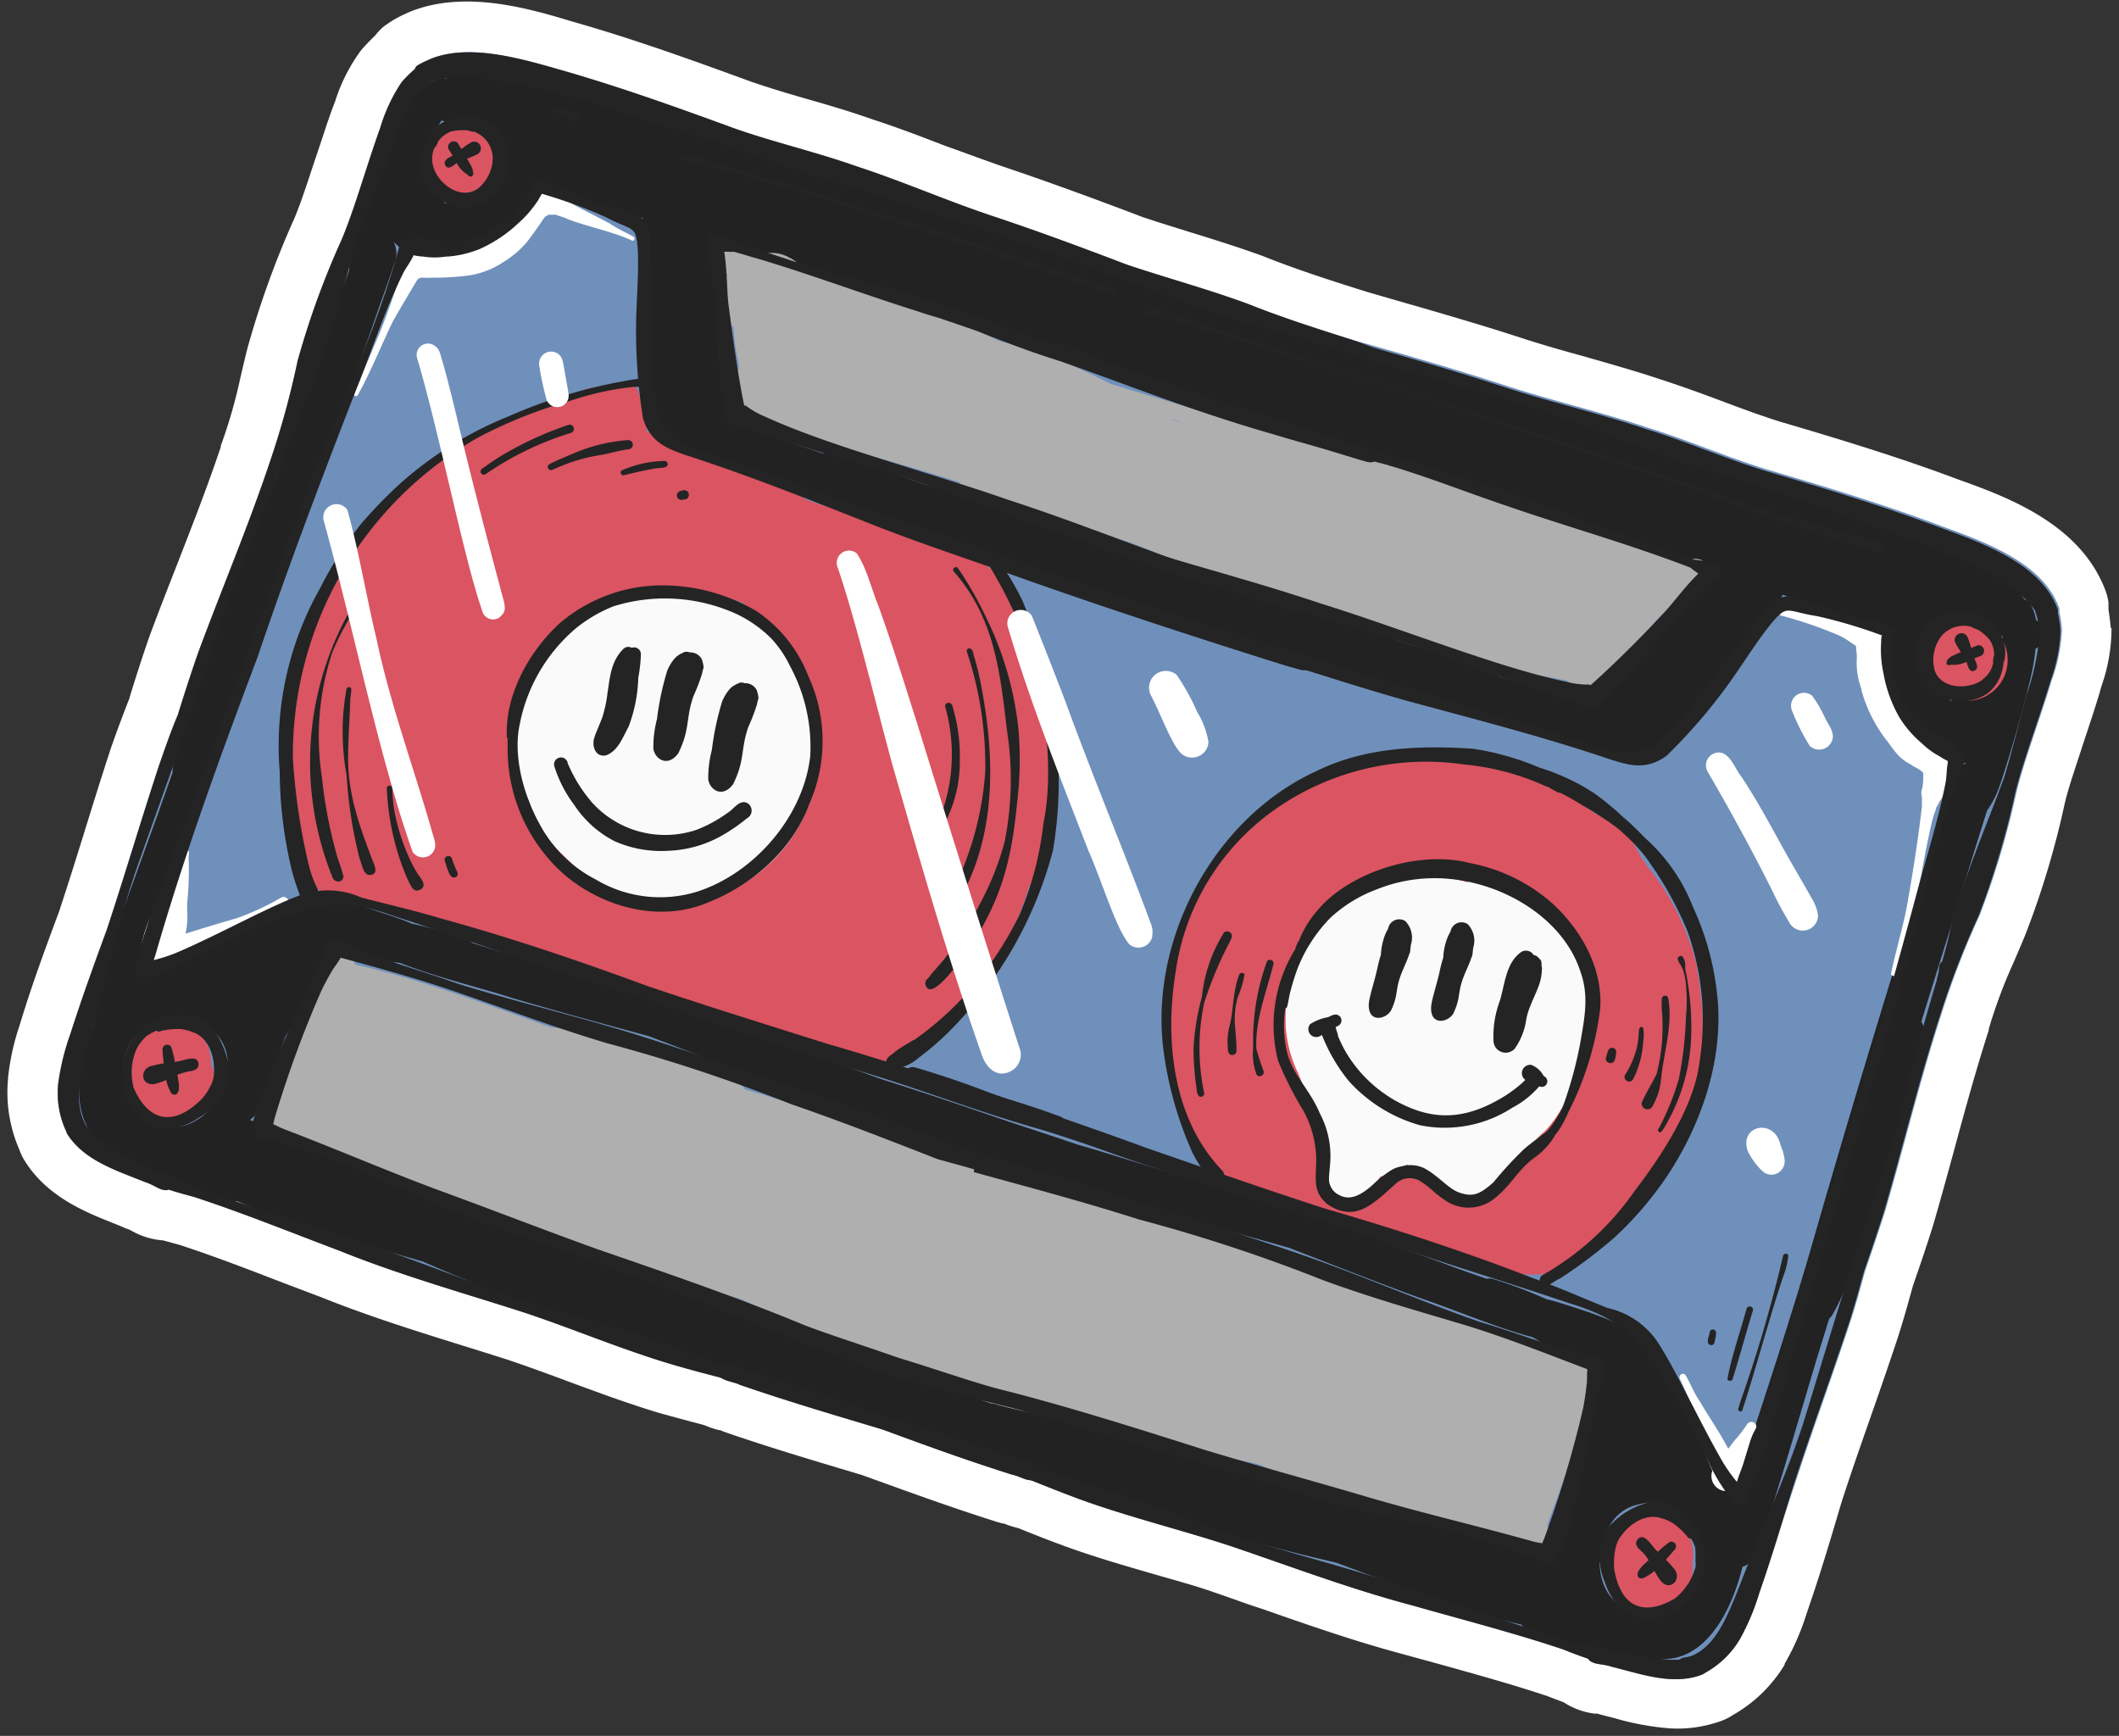
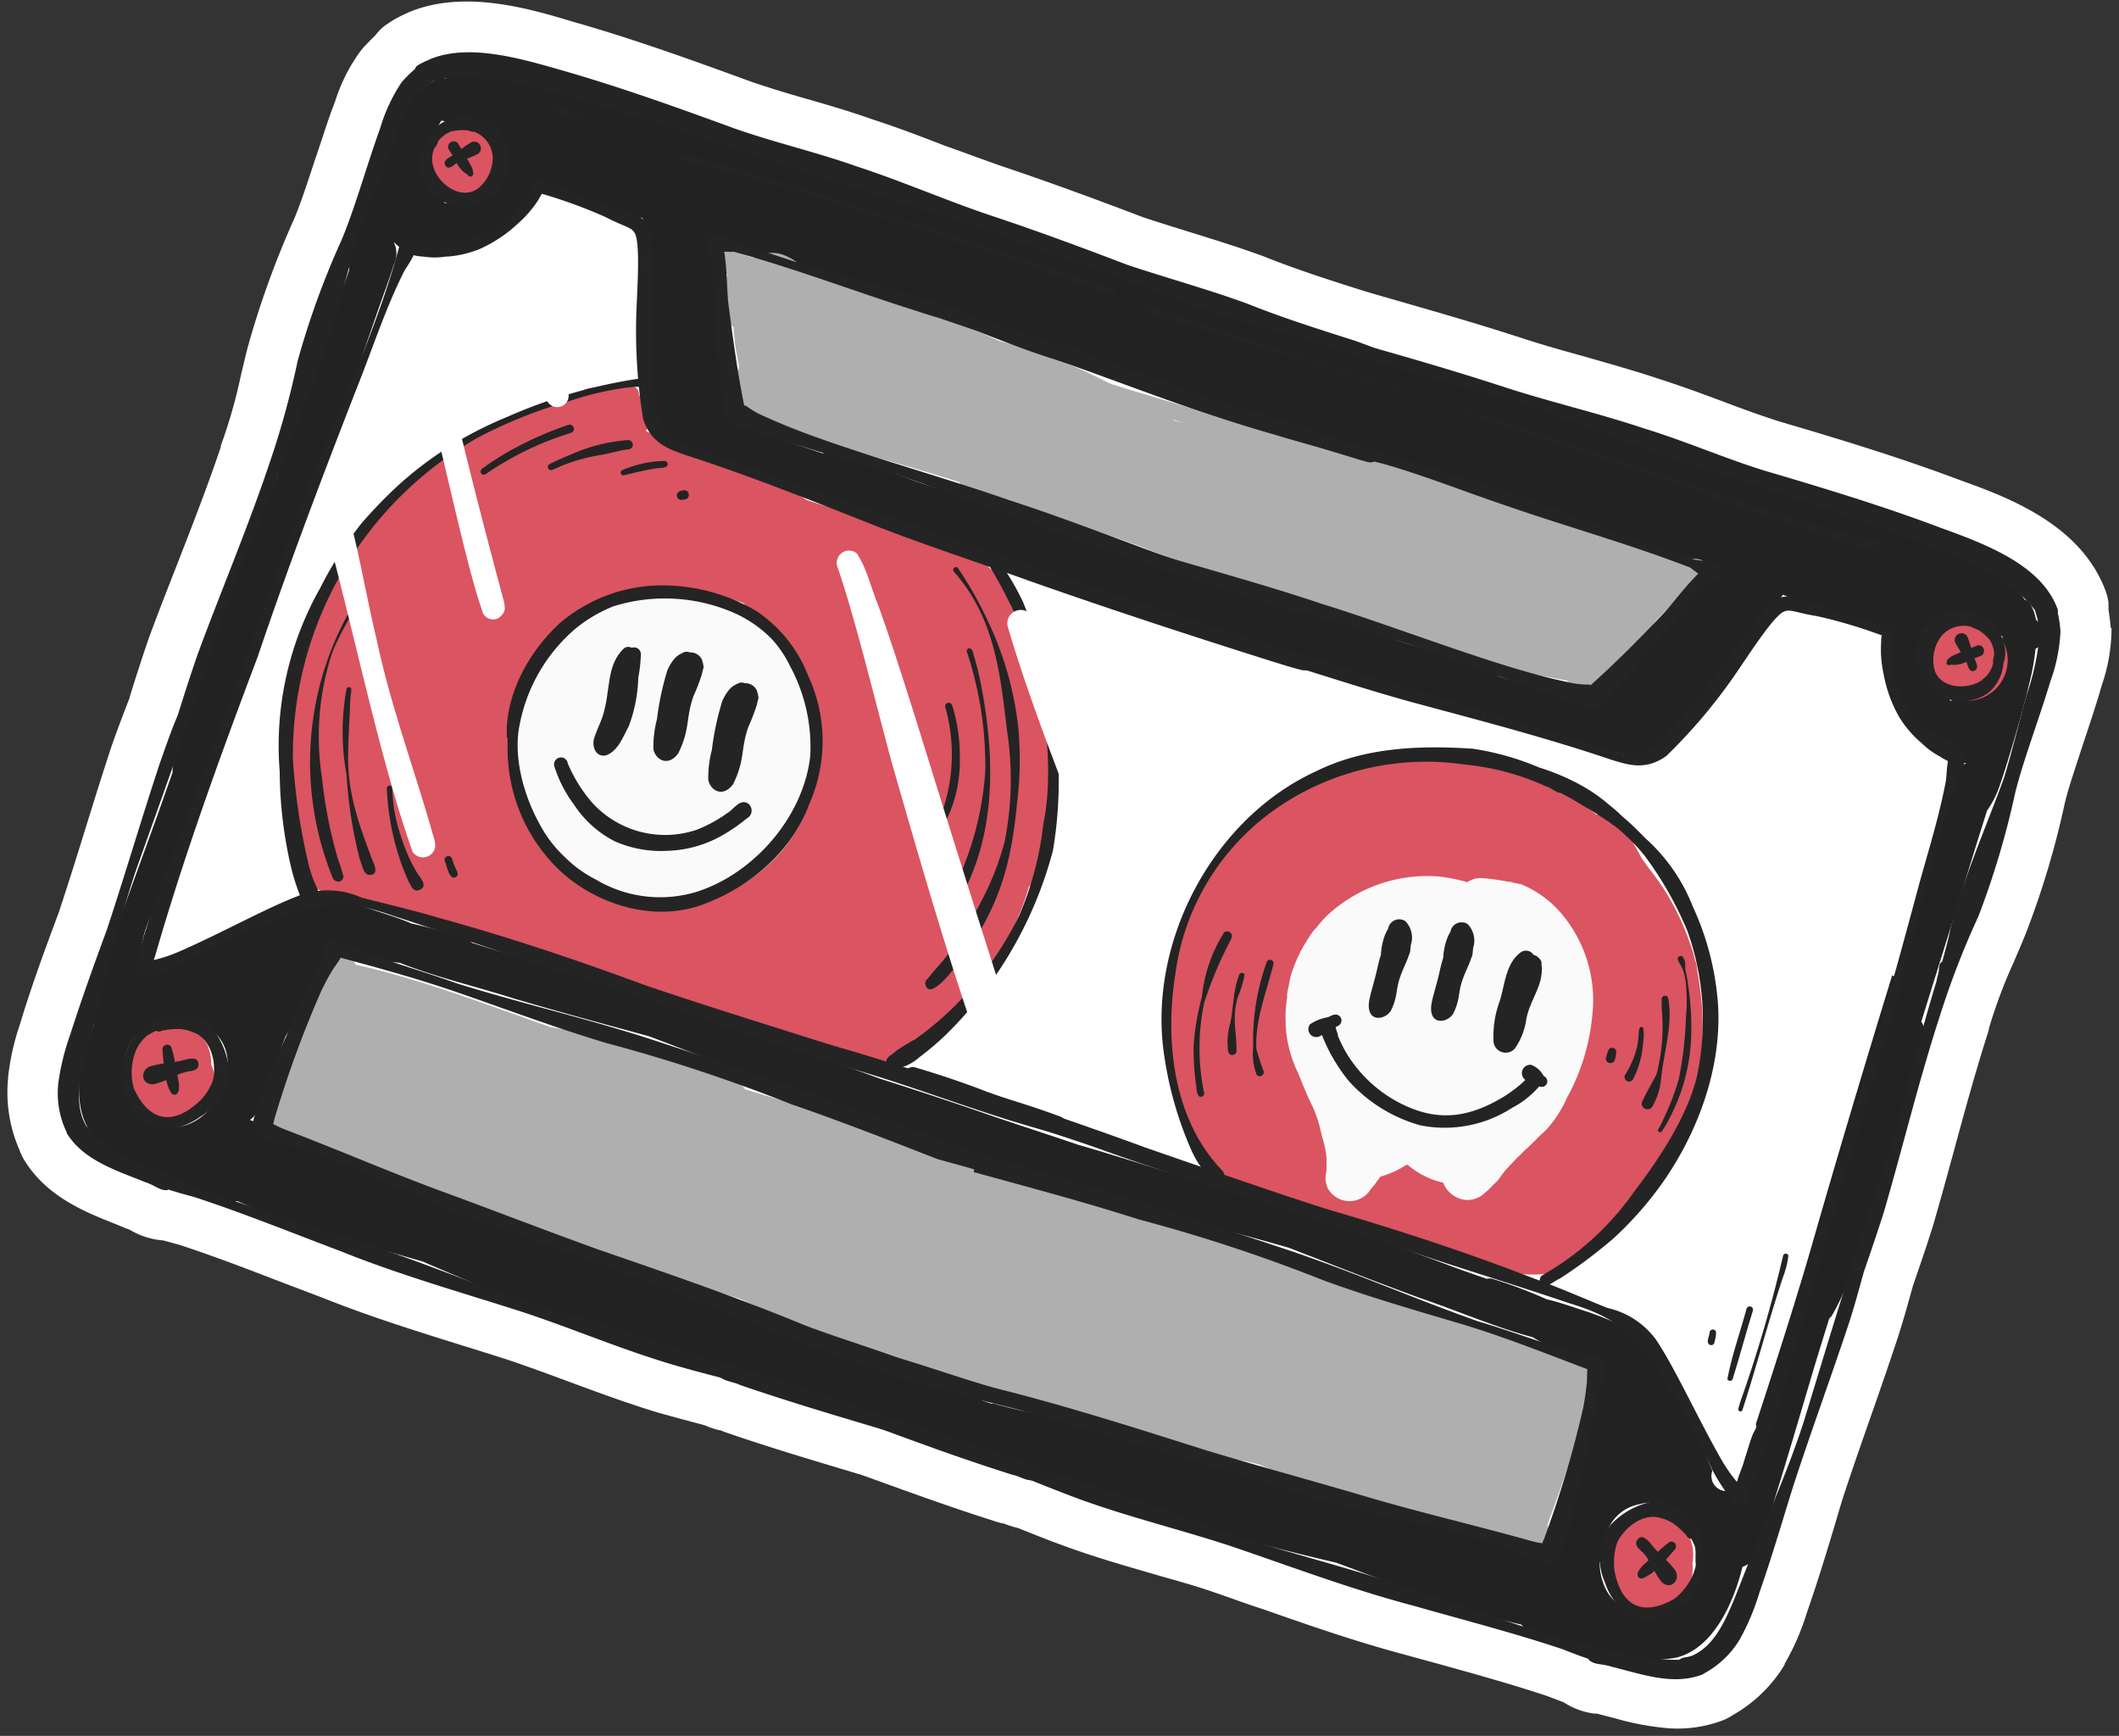
<svg xmlns="http://www.w3.org/2000/svg" width="188" height="154" fill="none">
  <rect width="100%" height="100%" fill="#333333" stroke="none" />
  <path d="M187.256 55.562c-.05-.55-.12-1-.19-1.5v-.6a4.778 4.778 0 0 0-.24-1 11.064 11.064 0 0 0-.75-1.62 6.849 6.849 0 0 0-.39-.65c-2.82-4.37-8.31-6.35-11.88-7.63-5.31-2-10.8-3.66-15.9-5.16-1.62-.51-3.23-1.1-4.93-1.74-1.7-.64-3.69-1.37-5.64-2-2.23-.75-4.47-1.37-6.64-2-2-.55-3.85-1.07-5.71-1.68-5.05-1.64-10-3-13.78-4.11-3-.94-6.05-1.92-9-3.09l-.12-.05c-2.22-.81-4.45-1.5-6.61-2.17-1.35-.42-2.71-.84-4.06-1.29-3.55-1.35-7.74-2.91-12-4.35-1.85-.62-3.67-1.32-5.6-2-2.1-.81-4.26-1.64-6.49-2.36-1.92-.68-3.83-1.24-5.69-1.77-1.86-.53-3.4-1-4.95-1.53-5.31-1.94-10.52-3.82-15.84-5.33-3.72-1.12-9.35-2.81-14.19-1-.24.09-.49.2-.74.32a9.64 9.64 0 0 0-1.59.9 3.683 3.683 0 0 0-.44.34c-.224.21-.432.437-.62.68-.34.32-.69.68-1.06 1.09l-.18.21a15.418 15.418 0 0 0-2.3 4.54l-.29.76c-.52 1.43-1 3-1.5 4.43-.66 2-1.28 3.91-1.84 5.22a80.767 80.767 0 0 0-4.13 11.43c-.24.94-.43 1.77-.62 2.57a45.39 45.39 0 0 1-1.76 6.13.748.748 0 0 0 0 .11c-1.15 3.42-2.5 6.89-3.81 10.25-.83 2.12-1.69 4.31-2.53 6.58-.62 1.78-1.19 3.57-1.73 5.31v.06c-.62 1.59-1.15 3-1.64 4.4-.8 2.43-1.57 4.9-2.31 7.29-.74 2.39-1.54 4.95-2.35 7.39l-.18.48c-1.07 2.88-2.17 5.87-3.11 8.93l-.21.68a21.368 21.368 0 0 0-1 4.57v.1a12.692 12.692 0 0 0 1 6.29c.095.261.209.515.34.76l.15.25c2 3.19 5.37 4.52 7.79 5.49.38.15.75.3 1.11.46l.36.13.21.11a6.614 6.614 0 0 0 2.8.85l1.49.41c3.06 1 6.17 2.2 9.17 3.36l3.51 1.33c4.1 1.64 8.3 2.95 12.36 4.22 1.4.43 2.79.87 4.13 1.3 1.76.59 3.49 1.23 5.32 1.91 2.58.95 5.24 1.94 8 2.77 1.35.38 2.71.74 4.06 1.1.407.178.829.322 1.26.43h.11l.33.14c3.9 1.35 7.72 2.49 11.41 3.59l.83.25 1 .36c3.56 1.29 7.24 2.62 11.11 3.84l.37.1h.11c.405.167.823.3 1.25.4 1.31.52 2.62 1.05 4 1.55 2.71 1 5.46 1.79 8.12 2.56 1.85.54 3.6 1 5.3 1.6 1.4.47 2.78 1 4.17 1.44 4 1.4 8.15 2.85 12.41 4l3.65 1c3.09.86 6.28 1.75 9.32 2.76l1.47.56a6.43 6.43 0 0 0 2.72 1h.24l.39.11 1.14.29c1.605.472 3.253.777 4.92.91a11.47 11.47 0 0 0 4.51-.64 4.942 4.942 0 0 0 1.1-.55 12.642 12.642 0 0 0 4.58-4.46.357.357 0 0 0 0-.08 21.518 21.518 0 0 0 1.93-4.4l.2-.59c1-2.9 1.88-5.84 2.72-8.68l.24-.8c.82-2.52 1.71-5.07 2.58-7.55.8-2.28 1.62-4.65 2.42-7.07.47-1.48.88-2.95 1.29-4.44.56-1.62 1.21-3.49 1.82-5.46.64-2.22 1.26-4.46 1.85-6.63.95-3.5 1.94-7.12 3.06-10.59a.673.673 0 0 0 0-.11 44.592 44.592 0 0 1 2.2-5.89c.33-.78.69-1.6 1.06-2.51a76.9 76.9 0 0 0 3.48-11.61c.34-1.44 1-3.31 1.63-5.28.5-1.49 1-3 1.47-4.55.06-.24.13-.48.21-.72.553-1.61.837-3.299.84-5-.07.02-.07-.07-.08-.16Z" fill="#fff" />
-   <path d="M156.106 141.262a21.02 21.02 0 0 1-1.72 4.12 8.17 8.17 0 0 1-3.17 3.06.679.679 0 0 1-.2.12c-2.61 1-5.45-.07-8-.69-.92-.3-1.45-.15-2-.56a.834.834 0 0 1-.1-.15c-.75-.26-1.49-.53-2.22-.83-4.38-1.47-8.88-2.62-13.33-3.89-5.54-1.46-10.89-3.49-16.32-5.33-4.42-1.44-8.95-2.54-13.32-4.13-1.44-.54-2.86-1.1-4.28-1.67-.51 0-1.12-.4-1.61-.48-4.17-1.31-8.13-2.76-12-4.19-4-1.19-8-2.38-12.16-3.81-.44-.23-1.16-.3-1.59-.58-1.48-.38-3-.78-4.42-1.2-4.47-1.32-8.76-3.151-13.17-4.621-5.44-1.75-11-3.309-16.28-5.439-4.33-1.63-8.63-3.381-13-4.811-.75-.2-1.51-.409-2.28-.659a.457.457 0 0 1-.16.06c-.68 0-1-.43-1.94-.73-2.45-1-5.35-1.881-6.86-4.231a.506.506 0 0 1-.09-.22 7.997 7.997 0 0 1-.72-4.35 21.59 21.59 0 0 1 1.07-4.33c1-3.12 2.1-6.17 3.23-9.24 1.62-4.89 3.07-9.84 4.69-14.74.51-1.45 1-2.88 1.61-4.32.56-1.8 1.14-3.6 1.76-5.39 2.08-5.64 4.43-11.17 6.35-16.88a76.486 76.486 0 0 0 2.52-9.14 73.83 73.83 0 0 1 3.87-10.67c1.15-2.68 2.26-6.68 3.46-10a14.928 14.928 0 0 1 1.9-4.06c.366-.417.76-.808 1.18-1.17a.63.63 0 0 1 .16-.27 5.889 5.889 0 0 1 1-.51c.113-.061.23-.114.35-.16 3.32-1.27 7.65-.06 11.33 1 5.27 1.5 10.44 3.36 15.58 5.24 3.55 1.24 7.21 2.08 10.74 3.33 4.09 1.33 8 3.06 12.12 4.43 4.12 1.37 8 2.82 11.94 4.32 3.53 1.18 7.13 2.16 10.63 3.44 3.07 1.23 6.22 2.23 9.37 3.23 4.57 1.28 9.13 2.6 13.67 4.08 4.1 1.33 8.29 2.29 12.37 3.66 3.59 1.1 7 2.6 10.61 3.72 5.26 1.55 10.51 3.14 15.65 5.08 3.61 1.3 7.81 2.9 9.71 5.9.073.107.14.217.2.33.178.322.332.656.46 1a.722.722 0 0 1 0 .3c.125.543.205 1.095.24 1.65-.067 1.5-.364 2.98-.88 4.39-1 3.34-2.48 7.22-3.15 10a74.705 74.705 0 0 1-3.25 10.89 74.734 74.734 0 0 0-3.42 8.84c-1.86 5.72-3.27 11.571-4.95 17.34a210.82 210.82 0 0 1-1.8 5.381c-.41 1.48-.82 3-1.28 4.42-1.62 4.9-3.41 9.74-5 14.64-1.11 3.269-2.02 6.4-3.1 9.48Z" fill="#6F90BB" />
  <path d="M81.317 126.442h-.13l-.3-.06.43.06ZM35.966 22.212c.32.14.37.19 0 0Zm-.05 0-.01-.01.01.01Zm6.2-.48-.15.09c.21-.12.25-.16.15-.09Z" fill="#222" />
  <path d="m50.186 17.611.26.06c1.82.38 3.28.73 5.87 1.49l.7.18v.27a1.522 1.522 0 0 0 0 .23c.17 3.72.62 7.43.51 11.16 0 2.46-.42 5.34 1.5 7.24a5.51 5.51 0 0 0 2.12 1.48c1.55.68 3.12 1.3 4.7 1.88 4.85 1.71 9.76 3.25 14.51 5.23 4.75 1.98 9.52 3.45 14.34 5 1.379.468 2.79.836 4.22 1.1 3.54 1.3 7.12 2.47 10.75 3.47 1.67.32 2.83 1 3.81.61a1.245 1.245 0 0 0 .66-.879 1.247 1.247 0 0 0-.29-1.06 2.488 2.488 0 0 0-1.08-.56c-.87-.3-1.75-.58-2.63-.85a1.447 1.447 0 0 0-.8-1.18l-.26-.14a4.049 4.049 0 0 0-.58-.32c-5.74-2.23-11.57-4.24-17.34-6.42-3.53-1.33-7.31-1.85-10.82-3.25-2.09-.79-4.61-1.59-5.73-1.95-.48-.08-1-.45-1.45-.28a.939.939 0 0 0-.12.09h-.07c-2.8-.94-5.61-1.88-8.35-3-.14-1.43-.5-3.54-.78-5.34a.47.47 0 0 0 .26-.55 56.605 56.605 0 0 0-.38-8.12c-.06-.15-.05-1-.1-1.88 3.17 1 6.59 2.09 9.51 2.93 2.13.64 4.27 1.24 6.41 1.84a.69.69 0 0 0 .48.65c7.48 2.45 15 4.77 22.44 7.3 4.67 1.51 11.51 4.33 14.06 4.53a1.24 1.24 0 0 0 .7-2.33 2.197 2.197 0 0 0-.26-.16 9.494 9.494 0 0 0-1-.44h.36a1.572 1.572 0 0 0 1.393-1.201 1.574 1.574 0 0 0-.703-1.7 4.76 4.76 0 0 0-1.19-.75 1.22 1.22 0 0 0-.1-1.47 1.046 1.046 0 0 0-.33-.26l-.49-.33h-.06l-.13-.07-.63-.32a6.142 6.142 0 0 0-.93-.47c-5.06-2.25-10.51-3.4-15.72-5.24-4.44-1.52-8.72-3.46-13.15-5-8.24-2.8-16.61-5.19-24.88-7.87-4-1.22-7.85-3-11.85-4a.86.86 0 0 0-.66.34c-2.32-.76-5-1.28-7.42-.3a1 1 0 0 0-.55 0 3.55 3.55 0 0 0-1.33.84l-.34.05a1.39 1.39 0 0 0-1.18 2 21.5 21.5 0 0 0-1.4 2.85c-1.14 2.57-3.11 8.07-3.42 9.29a7.63 7.63 0 0 0-.27 1.94c-.5 1.44-1 2.87-1.49 4.31a5320.01 5320.01 0 0 0-5 14.23 1 1 0 0 0-.6.45 87.309 87.309 0 0 0-5.15 12.67c-1.29 3.92-3.16 9.72-3.42 12.6a.871.871 0 0 0 0 .28c-.44 1.25-.89 2.51-1.33 3.77-1.5 4.13-3 8.25-4.47 12.4-.4 1.19-.81 2.37-1.19 3.56a3.08 3.08 0 0 0-.21 2.06c.06.178.144.346.25.5-1.27 3-2.24 7.39-.06 10.001a12.365 12.365 0 0 0 4.42 3 51.626 51.626 0 0 0 7.31 2.75c.325.107.676.107 1 0 5.1 2.24 10.67 3.68 16.48 5.37a232.716 232.716 0 0 0 25.59 9.4 81.573 81.573 0 0 0 8.55 2.75l2.48.81c1.06.412 2.159.714 3.28.899.218.045.443.045.66 0 1 .25 2 .491 3 .681.242.041.486.068.73.08a1.512 1.512 0 0 0 1.3-.481c.963.298 1.95.509 2.95.63.25.036.502.036.75 0a1.335 1.335 0 0 0 .856-.745 1.35 1.35 0 0 0-.016-1.135 1.307 1.307 0 0 0-.19-.269l-.06-.06a.778.778 0 0 0-.17-.15l-.06-.06c-1.95-1.54-7.27-2.93-10.87-3.91-1.58-.37-2.82-.67-4-.94-.56-.23-1.16-.391-1.73-.581l-.17-.139a18.149 18.149 0 0 0-2.12-1.38c-.6-.63-6.49-2.561-9.63-3.791-10.64-4-21.09-8.409-31.8-12.169a23.387 23.387 0 0 1-3.63-1.55 4.618 4.618 0 0 0-1.05-.45 2 2 0 0 0 .52-.52v-.06l.08-.13a6.28 6.28 0 0 0 .67-1.53c.64-1.75 1.27-3.52 1.9-5.19 1-1.52 1.92-3.05 2.84-4.6.48-.85 1-1.69 1.44-2.56l.1-.19c1.57.29 3.7.61 5.77.84 3.3 1.3 6.79 2.1 10.17 3.18 4.28 1.26 8.11 2.29 11.89 3.32 2.3.86 4.56 1.74 6.71 2.6 4.74 1.86 12.52 4.55 19.33 6.819 2.15.75 4.3 1.511 6.46 2.241 1.08.28 2.13.94 3.26.93a1.827 1.827 0 0 0 1.44-.922 1.829 1.829 0 0 0 .05-1.708c-.46-.92-1.51-1-2.38-1.36l-3.91-1.35a396.14 396.14 0 0 0-10.41-3.47c-2.72-1-6-2.14-8.77-3.14-8.23-3.05-15.47-5.41-24.45-8-1-.28-2-.6-3-.92a1.19 1.19 0 0 0-.57-.36 41.1 41.1 0 0 0-4.8-1.35c-.88-.4-2-.75-3.8-1.34-2.05-.63-4.27-1.24-6.37-.42-.37.05-3.17 1.33-4.8 2-1.83.76-3.7 1.44-5.54 2.18-.474.168-.933.38-1.37.63l-.92.47h-.07l-.15.06-.5.24c2.15-6.49 5.05-15.34 7.52-21.88 4.51-12 8.81-24.12 13-36.26.47-1.37 1-2.73 1.42-4.09a2.3 2.3 0 0 0 0-2.06l.16.15a.579.579 0 0 0 .07.07s.42.37.59.49a6 6 0 0 0 2.83.69 7.89 7.89 0 0 0 3.16-1l.21-.15a7.9 7.9 0 0 0 1.07-.86 1.14 1.14 0 0 0 1.21-.22 36.322 36.322 0 0 0 3.73-3.86c.29.28.86.48.62.35.526.196 1.064.36 1.61.49Zm-38.63 75.89a7.17 7.17 0 0 0 1-1.19 6.43 6.43 0 0 1 2.39-1.93 4 4 0 0 1 4.27 1.39 3.77 3.77 0 0 1 .91 3.27c-.33.84-.77 1.68-1.22 3a5.22 5.22 0 0 1-1.87 1.56 4 4 0 0 1-4.6-.81 8.278 8.278 0 0 1-.58-.7c-.09-.14-.16-.29-.25-.42a.32.32 0 0 0-.07-.15 4.63 4.63 0 0 1-.23-2.91c.12-.48.06-.5.15-.84.03-.1.07-.18.1-.27Zm31.41-76.79a3.72 3.72 0 0 1-1.84 1 5.44 5.44 0 0 1-1.3.31h-.37a1.71 1.71 0 0 0-.41-.64c-.17-.25-.39-.48-.56-.73a1.789 1.789 0 0 1-.18-.33 4.73 4.73 0 0 1-.48-1.71 11.56 11.56 0 0 1 0-1.42 19 19 0 0 1 1.34-2.49c.29.06.7.14 1.49.25 1.23.16 2.16.26 3 .38.374.368.67.807.87 1.29a4.46 4.46 0 0 1 .53 1.88c-.91.8-1.73 2.01-2.09 2.21Z" fill="#222" />
  <path d="m74.876 124.312.12.06.27.14-.39-.2Zm98.55-56.68c-.41-.06-.34-.07 0 0Zm-4.69-4.07c.019.074.042.148.07.22-.1-.29-.11-.34-.07-.22Z" fill="#222" />
  <path d="m164.706 55.442-.24-.11c-1.69-.77-3.08-1.36-5.61-2.3l-.67-.27-.15.22c-.034.07-.074.136-.12.2-2.36 2.88-4.92 5.6-7.06 8.67-1.47 2-2.84 4.53-5.52 4.91a5.62 5.62 0 0 1-2.58-.07c-1.65-.38-3.28-.82-4.9-1.29-4.91-1.52-9.77-3.2-14.77-4.44-5-1.24-9.7-2.9-14.49-4.53a30.064 30.064 0 0 1-4.05-1.63c-3.61-1.07-7.19-2.26-10.7-3.62-1.53-.73-2.86-.89-3.42-1.77a1.251 1.251 0 0 1 .85-1.78 2.55 2.55 0 0 1 1.21.19c.87.27 1.74.57 2.61.88a1.49 1.49 0 0 1 1.35-.47l.29.05c.222.012.442.038.66.08 5.94 1.64 11.82 3.49 17.75 5.17 3.63 1 7 2.87 10.63 3.83 2.15.62 4.65 1.48 5.76 1.85.43.23 1.05.22 1.33.65a.54.54 0 0 1 .05.14h.07c2.81.91 5.62 1.83 8.48 2.59 1-1.07 2.51-2.55 3.8-3.83a.489.489 0 0 1 .12-.6 57.97 57.97 0 0 1 5.15-6.29c.13-.09.61-.75 1.2-1.46-3.15-1.08-6.54-2.24-9.39-3.3-2.09-.76-4.17-1.55-6.24-2.35a.687.687 0 0 1-.78.24c-7.46-2.48-14.88-5.1-22.37-7.5-4.65-1.57-11.82-3.38-14-4.74a1.25 1.25 0 0 1 .83-2.29h.3c.338.049.672.119 1 .21h-.07l-.15-.13-.06-.05a1.579 1.579 0 0 1 .247-2.514c.28-.17.606-.25.933-.226.47-.03.941.007 1.4.11a1.21 1.21 0 0 1 .95-1.12 1.19 1.19 0 0 1 .42 0h.81l.7.12a5.97 5.97 0 0 1 1 .17c5.4 1.21 10.46 3.53 15.74 5.16 4.47 1.43 9.07 2.41 13.55 3.8 8.29 2.66 16.44 5.72 24.68 8.5 3.92 1.39 8.06 2.3 11.9 3.84a.816.816 0 0 1 .33.66c2.32.78 4.81 2 6.14 4.18.176.06.332.166.45.31.298.441.492.943.57 1.47l.24.24a1.382 1.382 0 0 1 .521 1.25 1.393 1.393 0 0 1-.791 1.1 20.65 20.65 0 0 1-.57 3.13c-.62 2.74-2.31 8.33-2.79 9.5a8.128 8.128 0 0 1-.94 1.72c-.45 1.44-.91 2.89-1.36 4.34-1.486 4.8-2.98 9.6-4.48 14.4a.995.995 0 0 1 .21.72c-.54 4.11-2 8.53-3.41 13.24-1.3 3.92-3.25 9.69-4.76 12.16a1.22 1.22 0 0 1-.2.2c-.4 1.27-.79 2.54-1.18 3.81-1.26 4.21-2.48 8.44-3.8 12.63-.39 1.19-.76 2.38-1.16 3.57a3.105 3.105 0 0 1-1.06 1.78 1.816 1.816 0 0 1-.5.25c-.78 3.19-2.6 7.27-5.9 8.06a12.463 12.463 0 0 1-5.36-.19 52.106 52.106 0 0 1-7.52-2.15 1.6 1.6 0 0 1-.83-.59c-5.44-1.25-10.77-3.4-16.44-5.5a233.357 233.357 0 0 1-26.15-7.7 79.446 79.446 0 0 1-8.51-2.89l-2.47-.82a16.07 16.07 0 0 1-3.17-1.23 1.892 1.892 0 0 1-.52-.41c-.94-.39-1.88-.79-2.79-1.24a5.215 5.215 0 0 1-.64-.37 1.545 1.545 0 0 1-.76-1.16 15.222 15.222 0 0 1-2.74-1.25 2.5 2.5 0 0 1-.58-.48 1.34 1.34 0 0 1 .44-2c.104-.043.211-.076.32-.1h.39c2.48-.08 7.59 2 11.06 3.33 1.49.64 2.67 1.14 3.79 1.64.59.16 1.17.38 1.74.57a.81.81 0 0 1 .22 0 17.55 17.55 0 0 1 2.52.16c.86-.15 6.74 1.8 10 2.69 10.91 3.15 21.95 5.8 32.8 9.17 1.25.406 2.531.71 3.83.91.382.044.758.131 1.12.26a1.768 1.768 0 0 1-.11-.72v-.16a6.514 6.514 0 0 1 .37-1.62c.54-1.79 1.08-3.59 1.57-5.3.12-1.8.27-3.6.46-5.39.12-1 .21-1.94.37-2.91v-.21a82.45 82.45 0 0 1-5.13-2.77c-3.42-.92-6.69-2.36-10.05-3.5-4.19-1.54-7.88-3-11.53-4.42-2.36-.68-4.7-1.32-6.94-1.9-4.92-1.34-12.76-3.81-19.59-6-2.18-.68-4.35-1.35-6.52-2.05-1-.42-2.28-.52-3.17-1.19a1.83 1.83 0 0 1 .37-3c.91-.46 1.83.07 2.72.32l3.94 1.25c3.15 1 6.81 2.18 10.43 3.41 2.8.8 6.12 1.88 8.92 2.71 8.42 2.45 15.64 4.87 24.39 8.14 1 .37 2 .71 2.95 1.05.224-.053.458-.036.67.05a41.529 41.529 0 0 1 4.67 1.77c.94.2 2.06.6 3.84 1.18 2 .73 4.18 1.56 5.37 3.46.27.26 1.76 3 2.65 4.49 1 1.71 2.11 3.36 3.15 5.06.285.414.526.856.72 1.32l.47.92v.07c0 .02 0 0 .09.14s.18.35.26.49c2.14-6.49 5.07-15.33 7-22.05 3.54-12.34 7.29-24.62 11.16-36.87.44-1.37.86-2.75 1.3-4.13a2.298 2.298 0 0 1 1.21-1.66h-.32a6.69 6.69 0 0 1-.76 0 5.896 5.896 0 0 1-2.7-1.13 8.012 8.012 0 0 1-1.92-2.7c0-.12-.06-.19-.08-.24a7.728 7.728 0 0 1-.35-1.33 1.177 1.177 0 0 1-.84-.9 36.647 36.647 0 0 1-.7-5.32c-.39.05-1-.13-.7-.09a12.87 12.87 0 0 1-1.38-.54Zm-14.18 84a7.315 7.315 0 0 1-.09-1.55 6.388 6.388 0 0 0-.77-3 3.926 3.926 0 0 0-4.26-1.43 3.743 3.743 0 0 0-2.68 2.08c-.24.87-.38 1.81-.8 3.13.002.82.197 1.629.57 2.36a4.01 4.01 0 0 0 1.753 1.719c.751.375 1.6.504 2.427.371a6.43 6.43 0 0 0 .89-.21l.45-.19.14-.08a4.72 4.72 0 0 0 1.92-2.2c.19-.45.25-.44.38-.77.03-.08.04-.18.07-.27v.04Zm20.52-80.38c.121.696.436 1.345.91 1.87.249.364.537.7.86 1 .13.1.13.14.27.25a1.75 1.75 0 0 1 .71-.28c.3-.1.6-.15.89-.25l.34-.15a4.822 4.822 0 0 0 1.41-1.1c.301-.364.575-.748.82-1.15.211-.918.348-1.851.41-2.79-.26-.13-.65-.31-1.34-.69-1.09-.61-1.89-1.08-2.63-1.48a4.007 4.007 0 0 0-1.47.52 4.427 4.427 0 0 0-1.54 1.19c.28 1.18.19 2.64.36 3.02v.04Z" fill="#222" />
  <path d="M93.386 73.171a26.428 26.428 0 0 0-.55-10.91 38.594 38.594 0 0 0-3.16-8.55 4.14 4.14 0 0 0-.82-2.23 3.9 3.9 0 0 0-1.08-1.1 5.4 5.4 0 0 0-2.24-1.57c-1.88-.75-3.87-1.2-5.78-1.85-2.75-.84-5.49-1.73-8.22-2.61a.69.69 0 0 0-.13-.11c-3.84-2.28-8.19-3.54-12.38-5-.17 0-.34-.09-.51-.13a2.182 2.182 0 0 0-.2-.22 2.57 2.57 0 0 0-1-.64 1.28 1.28 0 0 0 .13-.29c.049-.115.082-.236.1-.36a2.57 2.57 0 0 0-.16-1.77 3.118 3.118 0 0 0-.7-.78.777.777 0 0 1 0-.11.75.75 0 0 0-1.26-.51 8.13 8.13 0 0 0-3.52.1 1.729 1.729 0 0 1-.41.2l-2.26.73c-.81.27-1.26.43-2 .71-.74.28-1.69.65-2.54 1a37.921 37.921 0 0 0-12.57 10.4 28.46 28.46 0 0 0-6.22 14.81 29.26 29.26 0 0 0-.21 4.86c.015.532.082 1.062.2 1.58a.697.697 0 0 0 0 .14v.07c.08.27.14.56.22.84.22 3.29.5 6 1.51 8.22a1.68 1.68 0 0 0 1.44 1.12l.33.13c.776.238 1.58.372 2.39.4-.08 0-.07 0 0 0h.12-.1l.59.14c-.15 0-.35-.18-.41-.2 1.25.52 2.62.74 3.87 1.3 10.41 4.65 21.56 6.94 32.37 10.42 2.147.6 4.317 1.13 6.51 1.59a.43.43 0 0 0 .16.56 9.42 9.42 0 0 0 2.94.58c.87.14 1.57.19 1.76-.17a.46.46 0 0 0 .06-.38 4.34 4.34 0 0 0 1.09-.31 10.169 10.169 0 0 0 3.35-2.4 30.15 30.15 0 0 0 5.52-8 23 23 0 0 0 1.67-4.2c.082-.089.159-.182.23-.28.11-.14.23-.29.33-.44.826-1.475 1.35-3.1 1.54-4.78Zm-21.42-2.62a10 10 0 0 1-3 3.73 16.68 16.68 0 0 1-9.32 3.56c-5.82.16-12-3.46-14.14-8-.59-2.39-.16-4.92 3.32-9.24a27.253 27.253 0 0 1 2.3-2.26c1-.52 2-1 2.94-1.51a10.88 10.88 0 0 0 3.1-2.01l-.13.16a3.571 3.571 0 0 0 1.2-2.87 17.39 17.39 0 0 1 6.52 1c.75.23 1.47.54.31 0l.95.43c.045.076.1.147.16.21.483.538.92 1.113 1.31 1.72.25.42.34.52.35.44.44 1.07 1.51 2 2.05 3-.79-1.21.62 1 .91 1.47.22.33.63 1.2.73 1.32.1.12.11.47.16.7a3.5 3.5 0 0 0 .31 1.15c.175.624.306 1.259.39 1.9-.037.276-.01.557.08.82v.76-.12c-.07.75 0 1.54-.15 2.29a6.75 6.75 0 0 1-.35 1.35Z" fill="#DB5461" />
  <path d="M31.747 79.682c-.12 0-.23-.05-.21 0h.21Zm118.859 6.6c-.07-.68-.14-1-.2-1a11.199 11.199 0 0 0-.57-1.87 22.053 22.053 0 0 0-1.88-4 21.11 21.11 0 0 0-1.74-2.47c-.17-.26-.36-.52-.55-.77a29.6 29.6 0 0 0-2.15-3.51 1.727 1.727 0 0 0-1.86-.38c-.79-.63-1.6-1.21-2.44-1.77a21.922 21.922 0 0 0-9.11-3.72 8.145 8.145 0 0 0-2.15 0 2.682 2.682 0 0 0-1.12.23 3.095 3.095 0 0 0-.86.4 22.26 22.26 0 0 0-4 .05 23.006 23.006 0 0 0-8.45 3.34c-3.4 2.49-3.65 3.23-5.78 5.7.11-.11.21-.23.31-.35a17.779 17.779 0 0 0-2.92 5.71c-1 4.14-.6 3-1.28 6.57-.19.82-.47 4.81-.18 3.18-.35 1.59.22 3.26.59 4.81 1.26 3.82 3.71 9 7.07 9.64.58.216 1.171.403 1.77.56 1.32.39 5.18 1.5 8.33 2.46 2.3.72 1.26.35 3.35 1h.07c2.1.57 4.17 1.22 6.23 1.91.278.121.561.228.85.32.464.187.947.325 1.44.41a10.02 10.02 0 0 0 4.22.21 7.37 7.37 0 0 0 3.37-2.17l-.08.08c.28-.23.57-.46.83-.71.68-.61 1.32-1.26 1.94-1.93l-.13.07a8.331 8.331 0 0 0 1.25-1.39c6.25-7.49 6.99-14.26 5.83-20.61Zm-13.48 9.35a22.602 22.602 0 0 1-2.75 3.92l-.12.13-.18.19c-.7.14-1.41.21-2.11.31-.992.181-1.993.308-3 .38l-1.27.07a2.118 2.118 0 0 0-1.42-1.54c-1.76-.82-1-.33-3.23-1-.25-.08-.5-.18-.75-.28-1.15-.72-.58-.23-1.74-1.53a9.159 9.159 0 0 1-1.28-3.42c-.08-.32-.17-.94-.22-1.31-.05-.37 0-.83 0-1.25-.2-2.65 4-7.09 6.43-7.67 2.26-.52 1.58-.16 3.52-.22h-.38.52l.61.16a5.39 5.39 0 0 1 1.76 1 .88.88 0 0 0 1.13-1l.32.13.13.05a6.164 6.164 0 0 1 1.84 1.3c.355.357.689.734 1 1.13l.25.45a10.838 10.838 0 0 1 1.38 3.88 10.987 10.987 0 0 1-.44 6.12Z" fill="#DB5461" />
  <path d="M68.666 56.581h.08a4.49 4.49 0 0 0-.47-.28c-2.76-3.48-7.35-5.16-12.61-3.65-7.6 2.23-12 11.15-8.74 18.4a11.43 11.43 0 0 0 3.28 5.05 30.37 30.37 0 0 0 2.43 2.18 11.669 11.669 0 0 0 5.66 2.08 13.9 13.9 0 0 0 12.85-7.54c3.41-8 .59-14.57-2.48-16.24Zm72.61 33.43a11.838 11.838 0 0 0-.536-5.03 11.842 11.842 0 0 0-2.584-4.35 9.417 9.417 0 0 0-3.23-2.2h-.09a4.51 4.51 0 0 0-.53-.11 2.143 2.143 0 0 0-.61-.13c.096.014.19.038.28.07l-.44-.09a19.767 19.767 0 0 0-2-.27 2.143 2.143 0 0 0-1.35.36c-.86-.244-1.74-.415-2.63-.51a13.003 13.003 0 0 0-8.68 2.53 9.634 9.634 0 0 0-2.07 2 3.514 3.514 0 0 0-.49.6c-.061.084-.118.17-.17.26-.16.23-.3.47-.44.7a12.227 12.227 0 0 0-1.24 2.93c-.05.28-.11.57-.16.85-.06.206-.097.417-.11.63a2.255 2.255 0 0 0 0 .26 10.074 10.074 0 0 0-.13 2.11v.36a11.025 11.025 0 0 0 1.13 4.27c1.21 3.07 1.27 2.73 1.65 3.93.25.62.33 1.321.54 1.951.153.536.257 1.085.31 1.64v.49a4.84 4.84 0 0 0 0 .59 2.273 2.273 0 0 0 .12 1.6 2.216 2.216 0 0 0 1.915 1.106 2.21 2.21 0 0 0 1.915-1.106c.189-.192.357-.403.5-.63.112-.132.212-.273.3-.42a9.02 9.02 0 0 0 2.33-1.06h.09l.1.05.08.07a7.201 7.201 0 0 0 3 1.46 2.384 2.384 0 0 0 2 1.53 2.216 2.216 0 0 0 1.73-.66c.252-.2.483-.425.69-.67.7-.59.44-.6 1.51-1.76-.14.17-.28.33-.43.49l.68-.75c.31-.33.64-.63 1-1 .53-.48 1.05-1 1.52-1.48.162-.124.313-.261.45-.41a10.522 10.522 0 0 0 1.84-2.85 18.674 18.674 0 0 0 2.24-7.35Z" fill="#FAFAFA" />
  <path d="M139.627 87.482v-.11c0-.03-.01.08 0 .11Z" fill="#FAFAFA" />
  <path d="M137.327 135.222s0 .07-.06.1c-.08.15-.06.03 0 0 .48-1.36.81-2.12 1.57-4.41s1.39-5 2.15-7.46a1.582 1.582 0 0 0 0-2.07 1.61 1.61 0 0 0-.41-.32l-.21-.13-.15-.08a1.923 1.923 0 0 0-.31-.18c-1.05-.56-.75-.14-2.32-.73l-.53-.21h-.07c-2.13-1.29-7.69-2.71-11.55-3.84-10-3.32-21.19-7.52-30.73-9.79h-.1c-.3-.16-.33-.17-.21-.1l.2.1h-.05l-.15-.09-.26-.13c-4.65-2.33-9.79-3.36-14.77-4.8-2.06-.78-4.41-1.58-6.89-2.38a22.558 22.558 0 0 0-2.84-1l-3.56-1.07a.69.69 0 0 0-.29-.34c-4.7-2.88-10.24-3.86-15.57-4.95-.44-.06-.88-.16-1.33-.21-5.74-2-11.44-4.23-17.37-5.56a1.48 1.48 0 0 0-2.81-.05c-1.2 2.72-2.26 5.5-3.24 8.3a26.09 26.09 0 0 0-1.33 3.72 3.761 3.761 0 0 0-.43 1.5c0 2.43 4 2.91 5.81 3.54l3.5.91a.778.778 0 0 0 .7.48c1.15.26 3.22 1.53 5.32 2.27 3.87 1.58 7.88 2.76 11.86 4 3.59 1.14 7.08 2.59 10.67 3.74l4.11 1.25c1.35.59 2.67 1.26 4 1.83 3.32 1.49 6.67 2.92 10 4.36.39.19 6.25 2.53 9 3.25a46.61 46.61 0 0 0 6.31 1.22l2.35.2 1.29.47a70.728 70.728 0 0 0 11.79 3.06l1.21.27 5.75 2.41.86.35c.56.27 1.18.45 1.77.68.77.35 1.65.49 2.45.76a43.179 43.179 0 0 0 8.21 1.5c2.9 1.02 6.83 3.47 6.66-.37Z" fill="#AFAFAF" />
  <path d="M135.386 131.582a.939.939 0 0 0 0 .15.752.752 0 0 0 0-.15Zm16.44-80.57a1.422 1.422 0 0 0-.503-1.1 1.434 1.434 0 0 0-1.167-.32 2.477 2.477 0 0 0-.84-.11c-.45-.12-.91-.23-1.36-.36-1-.26-1-.26-2.09-.63-.16-.07-.1 0 0 .07-1.41-.84-3.18-1-4.71-1.63-.35-.1-2-.69-1.15-.31a104.633 104.633 0 0 0-14.1-4.63c-1.45-.36-6.93-2.07-9.4-2.66-5.11-1.27-10.11-2.94-15.16-4.42-3.08-.93-6.14-1.93-9.24-2.8a.55.55 0 0 0-.61.18.571.571 0 0 0 .25.92c4.42 1.44 8.85 2.87 13.26 4.32-2.45-.62-4.85-1.43-7.28-2.16-5.19-1.48-10.09-3.73-15.09-5.72-.63-.19-1.31-.58-1.95-.23a1.362 1.362 0 0 0-.59 1.84c-2.48-.69-5-1.36-7.43-2.09a1.094 1.094 0 0 0-1.23 1.81 306.32 306.32 0 0 0 14.12 6.87c-3.82-1-7.65-1.9-11.45-3-1.44-.45-2.91-.83-4.32-1.38a2.26 2.26 0 0 0-.37-1.57 2 2 0 0 0-2.24-.87 1.31 1.31 0 0 0-1.61 1.54v.05c0 .05-.09.19-.13.29-.04.1 0 .05 0 .08a3.062 3.062 0 0 0 .32 2.57.2.2 0 0 0 0 .08c1.35 2.08 4.19 2.39 6.34 3.25 4.34 1.35 8.74 2.5 13.07 3.9a1 1 0 0 0 .94 1c4.05 1 10.41 3 15.15 4.71 2.82 1.12 7 2.84 10.14 3.71 5 1.89 10 3.71 15.05 5.25a101.164 101.164 0 0 0 11.31 2.67c.5.1 1.95.37.45.09.264.062.531.108.8.14a2.92 2.92 0 0 0 1.2.72c3 .57 4.16-2 6-5.12.24-.29.48-.6.72-.91.53-.55 1.07-1.1 1.6-1.66l.82-.36a6.897 6.897 0 0 0 1.62-.85 1.58 1.58 0 0 0 .86-1.17Z" fill="#AFAFAF" />
  <path d="M103.556 36.871c-3.36-2-8-4.6-12.28-5.84-1.08-.36-1.79-.57-2.58-.77-3.14-1.43-6.31-2.81-9.56-4-2.46-.85-5-1.49-7.52-2.1l-.29-.21a3.51 3.51 0 0 0-1.36-1.13 3.06 3.06 0 0 0-3.09.07l-1-.35a1 1 0 0 0-.58-.86.72.72 0 0 0-.73.18h-.05a.919.919 0 0 0-.19.25.89.89 0 0 0-.2 1.56l.08.05c.086.251.196.492.33.72a1.47 1.47 0 0 0-.23 1.1c0 .28.05.55.08.82v.11c.12.86 0 2 .7 2.57 0 .46.09.95.12 1.45a23.758 23.758 0 0 0 1 4.07c.127.525.393 1.005.77 1.39a1.51 1.51 0 0 0 2.34-1.8c-.21-.4-.394-.814-.55-1.24a21.202 21.202 0 0 0 2.73 2 42.308 42.308 0 0 0 8.71 4.38c4 1.37 8.28 2.18 12.07 3.07.48.06.82.27 1.17.15a.44.44 0 0 0 .13-.67c-.4-.28-1.25-.57-1.87-.9a7.998 7.998 0 0 0 2.44 0 2 2 0 0 0 1.69-.74 2.141 2.141 0 0 0-.37-3.15 7.517 7.517 0 0 0-.85-.84c2.79.8 5.65 1.34 8.5 1.9-.29-.05.24.07.38.09-.27 0 .23.06.36-.05.73-.53.11-1.17-.3-1.28Z" fill="#AFAFAF" />
  <path d="M18.737 94.442a4 4 0 0 0-.4-1.85c-.19-.28-.37-.57-.57-.84a8.565 8.565 0 0 0-.72-.63c-3.52-2.07-7.08 1.59-5.9 5.11 0 .15.1.3.16.44l-.05-.14c0 .06 0 .12.07.17a3.899 3.899 0 0 0 5.33 2.25 3.28 3.28 0 0 0 1.83-1.38 3.13 3.13 0 0 0 .25-3.13Zm25.229-81.02a3.442 3.442 0 0 0-.7-.87 2.45 2.45 0 0 0-3.88-.91 2.8 2.8 0 0 0-1 1.72l-.07.14a2.51 2.51 0 0 0-.16.72c-.03.135-.05.272-.06.41a3.08 3.08 0 0 0 4.14 3 3 3 0 0 0 1.73-4.21Zm106.19 125.27c.09-.49.09-.991 0-1.48a3.92 3.92 0 0 0-3.797-3.183 3.929 3.929 0 0 0-1.733.373c-2.77 1.44-2.66 4.95-.85 7.13a3.663 3.663 0 0 0 5.923-.608 3.66 3.66 0 0 0 .457-2.232Zm26.741-82.87a3.633 3.633 0 0 0-4.09-.488 3.632 3.632 0 0 0-1.03 5.615 3.63 3.63 0 0 0 5.7-.327 3.652 3.652 0 0 0-.58-4.8Z" fill="#DB5461" />
  <path d="M56.197 20.992c-.73-.4-1.38-.68-2.05-1.13-1.65-.91-3.07-1.52-4.22-2.31-.06-.06-.12-.13-.18-.18-1.41-1.45-3-.41-2.92.91-.023.074-.05.148-.08.22a8.571 8.571 0 0 1-2 2.26c-1.09.9-3.77 1.32-7.3 1.25l-.14.05a2.268 2.268 0 0 0-.79.28 1.238 1.238 0 0 0-.26.19 1.37 1.37 0 0 0-.61 1v.19a.903.903 0 0 0 0 .23.35.35 0 0 0 0 .13v.09c-.42 1.09-1.16 3.36-1.82 5-.66 1.64-1.37 3.2-2 4.81-.09.33-.53.81-.39 1.09a.18.18 0 0 0 .29 0c1.14-2 2.28-4.85 3.14-6.58.75-1.32 1.95-3.34 2.16-3.67l-.08.06.12-.1.1-.09h.05l.14-.06h.2c.246.02.493.02.74 0a23.226 23.226 0 0 0 3.34-.2 7.5 7.5 0 0 0 3-1.17 8.461 8.461 0 0 0 2.12-1.8c.78-1 1.29-1.82 1.61-2.25a.592.592 0 0 0 .16-.07l.14-.1c.129.017.26.017.39 0 .073.005.146.005.22 0l.86.29c1.39.64 4.21 1.19 5.92 2 .14.14.37-.21.14-.34Zm112.359 64.74c1.36-4.16 1.89-8.71 2.81-12.66.026-.126.06-.25.1-.37 0-.2.41-1.12.28-1a4.47 4.47 0 0 0 .34-.61c.126-.162.233-.336.32-.52.1-.36.21-.72.29-1.09.086-.188.146-.387.18-.59a1.995 1.995 0 0 0-.13-1.48 2.591 2.591 0 0 0-.93-.84l-.15-.15c-.14-.22-.34-.41-.48-.64l-.05-.06c-.29-.39-.2-.33 0 0a19.27 19.27 0 0 1-3.3-5v.12c0-.07-.06-.15-.1-.23v-.05a.818.818 0 0 1 0-.14c.029-.44.029-.88 0-1.32a7.384 7.384 0 0 0-.32-2.44l-.07-.11a2.645 2.645 0 0 0-.21-.3c-.057-.1-.12-.198-.19-.29a1.708 1.708 0 0 0-.8-.54l-.21-.05-.15-.06a3.732 3.732 0 0 0-.66-.17 3.042 3.042 0 0 0-1-.11h.09l-.56-.11c-.19 0-1.64-.45-1.95-.52a20.34 20.34 0 0 0-2.7-.52c-.36 0-.78-.21-1.09 0a.446.446 0 0 0-.127.471.442.442 0 0 0 .387.299 36.45 36.45 0 0 1 4.55 1.54c.529.2 1.027.472 1.48.81 0 0 .32.21.46.3 0 .5.11.55.06 1.41-.013.77.112 1.535.37 2.26a.73.73 0 0 0 .06.17v.06c0 .12.05.24.08.35v-.14c0-.04 0 .17.05.27.038.146.085.29.14.43a12.938 12.938 0 0 0 2 3.63l-.21-.31c1.05 1.48 1.36 1.92 2.47 2.47-.07 0-.36-.19-.29-.14.23.13.45.28.69.39l.3.19.25.21a2.018 2.018 0 0 0 0 .22c-.004.09-.004.18 0 .27 0 .37-.07.74-.12 1.1v-.19a1.495 1.495 0 0 0 0 .78v.67a.405.405 0 0 1 0 .11c-.22 2.09-.76 5.66-1.2 8.12-.36 2.3-1.1 4.56-1.55 6.81.6.55.68-.44.79-.71Zm-143.59-6.111a23.342 23.342 0 0 1-4 1.85c-1.54.44-3.37 1-4.51 1.36a6.69 6.69 0 0 0 .15-2v-.77a.25.25 0 0 0 0 .08 29.44 29.44 0 0 0 .13-4.05c0-.19.07-.39 0-.58a.19.19 0 0 0-.36 0 3.54 3.54 0 0 1-.47.91c-.46 1-1.35 2.69-1.59 3.22l-.22.42a9.6 9.6 0 0 0-1.4 3.17 2.6 2.6 0 0 0-.13 1c-.005.09-.005.18 0 .27a.07.07 0 0 1 0 .05 1.64 1.64 0 0 0 1.09 1.25c.127.038.258.062.39.07.141.067.295.105.45.11 1.14-.09 1.68-.86 2.09-1 2.17-1 3.51-2.09 5.91-3.3a15.886 15.886 0 0 1 2.39-1.17c.25-.11.61-.12.7-.42a.43.43 0 0 0-.62-.47Zm129.42 51.671a5.39 5.39 0 0 0 .29-1.1v-.33c.24-.87.43-1.44.59-2 .139-.421.327-.824.56-1.2a.451.451 0 0 0-.569-.5.451.451 0 0 0-.241.17 11.202 11.202 0 0 1-1.15 1.49c-.22.3-.39.52-.54.7-.78-1.52-1.72-2.81-2.5-4.18-.54-.74-.84-1.62-1.31-2.39a.31.31 0 0 0-.193-.074.314.314 0 0 0-.308.238.311.311 0 0 0 .021.206 26.134 26.134 0 0 1 1.89 5.4c.254.947.589 1.87 1 2.76a1.324 1.324 0 0 0 .152 1.228 1.333 1.333 0 0 0 1.098.572 1.07 1.07 0 0 0 .823-.229 1.063 1.063 0 0 0 .387-.761Z" fill="#fff" />
  <path d="M126.517 33.221a.283.283 0 0 1-.22 0l-.8-.28.07.08c.05.039.088.091.11.15l-.84-.25-1.76-.49-2.21-.68c-1.41-.47-2.83-.92-4.24-1.35l-1.09-.43c-1.84-.47-3.69-1-5.51-1.47-3.46-1-6.82-2.42-10.21-3.65-3.7-1.37-7.44-2.62-11.13-4-4.25-1.49-8.6-2.72-12.87-4.19-2.42-.69-4.82-1.42-7.19-2.29-4.69-1.69-9.46-3.11-14.21-4.62-4.75-1.51-8.76-2.7-13.52-2.94-.828.048-1.649.178-2.45.39a7.763 7.763 0 0 0-1.6 1.44 21.74 21.74 0 0 0-2.29 5c-.88 2.38-1.9 4.71-2.74 7.11-1.21 4-2.75 10.64-4.42 14.15-.27.63-.58 1.4-.9 2.25.13.45-.24.65-.43 1.24 0 .11-.1.23-.17.37-.61 1.65-1.26 3.44-1.91 5.1-.94 2.41-1.93 4.79-2.92 7.18a789.9 789.9 0 0 0-1.78 5.16c-2.21 7.16-4.81 14.17-7.3 21.23-1.63 4.93-2.34 8.59-3.59 13.22-1.09 4-2.06 6.9-.77 9.19.153.199.32.386.5.561.092.109.157.24.19.38a16.35 16.35 0 0 0 1.85 1.25c2.24 1.25 5.21 2.31 6.71 3.16 6.14 2.22 12.45 4 18.6 6.18 5 1.79 9.85 3.82 15 5.21 4.62 1.22 9.1 2.84 13.59 4.45 1.39.5 2.78 1 4.18 1.49 3.38 1 6.66 2 9.93 3 3.92 1.19 7.83 2.44 11.92 3.86.56.3 1.8.34 2.1.94a.697.697 0 0 1-.365.957.71.71 0 0 1-.375.043c-.51 0-1.12-.4-1.61-.48-4.17-1.31-8.13-2.76-12-4.19-2.18-.79-4.35-1.58-6.54-2.32-2.38-.77-4.79-1.41-7.21-2.07-1.48-.38-3-.78-4.42-1.2-4.47-1.32-8.76-3.15-13.17-4.62-5.44-1.75-11-3.31-16.28-5.44-4.33-1.63-8.63-3.38-13-4.81-.75-.2-1.51-.41-2.28-.66a.457.457 0 0 1-.16.06c-.68 0-1-.43-1.94-.73-2.45-1-5.35-1.88-6.86-4.23a.516.516 0 0 1-.09-.22 8.003 8.003 0 0 1-.72-4.35 21.59 21.59 0 0 1 1.07-4.33c1-3.12 2.1-6.17 3.23-9.24 1.62-4.89 3.07-9.84 4.69-14.74.51-1.45 1-2.88 1.61-4.32.56-1.8 1.14-3.6 1.76-5.39 2.08-5.64 4.43-11.17 6.35-16.88a76.467 76.467 0 0 0 2.52-9.14 73.83 73.83 0 0 1 3.87-10.67c1.15-2.68 2.26-6.68 3.46-10a14.931 14.931 0 0 1 1.9-4.06c.365-.418.76-.809 1.18-1.17a.63.63 0 0 1 .16-.27 5.893 5.893 0 0 1 1-.51c.112-.062.23-.115.35-.16 3.32-1.27 7.65-.06 11.33 1 5.27 1.5 10.44 3.36 15.58 5.24 3.55 1.24 7.21 2.08 10.74 3.33 4.09 1.33 8 3.06 12.12 4.43 4.12 1.37 8 2.82 11.94 4.32 3.53 1.18 7.13 2.16 10.63 3.44 3.07 1.23 6.22 2.23 9.37 3.23l.28.09c2.17.79 4.3 1.7 6.41 2.58a.218.218 0 0 1-.045.398.216.216 0 0 1-.165-.019Z" fill="#242424" />
  <path d="M116.296 59.042a.552.552 0 0 0-.48-.55c-.76-.29-1.53-.52-2.3-.77-2.7-.82-5.37-1.76-8-2.72a6904.145 6904.145 0 0 1-31.15-10.76c-4.47-1.58-8.94-3.2-13.44-4.7a2.51 2.51 0 0 1-1.13-.73 1.74 1.74 0 0 0-.15-.15c-.25-.3-.7-.8-.82-.94a6.525 6.525 0 0 1-.49-1 45.94 45.94 0 0 1-.54-8.62c-.07-2.41-.1-4.83-.09-7.24a2.38 2.38 0 0 0-.88-1.59 17.108 17.108 0 0 0-3.41-1.22c-2-.5-3.8-1.62-5.76-2.18a.56.56 0 0 0-.49.73 8.861 8.861 0 0 1-5.53 4.65 7.571 7.571 0 0 1-3.45 0c-.54 0-1.26-.27-1.72 0a.73.73 0 0 0-1 .45c-1.84 7-5.31 14.44-8.18 21.7-3.21 8.73-6.34 17.48-9.63 26.18-1.84 5.13-4 10.15-5.47 15.4a2.217 2.217 0 0 0-.16.71.73.73 0 0 0 .77 1.07 15.922 15.922 0 0 0 4.46-1.84 77.681 77.681 0 0 1 8.61-3.86c3.57-1 5.28-1.14 9.12.22 5.54 1.78 11 3.78 16.57 5.51 8.42 2.61 16.65 5.83 25.11 8.34 5.75 1.73 11.38 4 17.2 5.47a.802.802 0 0 0 .603-1.217.8.8 0 0 0-.413-.333 78 78 0 0 0-6.45-2.07c-4.73-1.45-9.43-3-14.18-4.37-5.35-1.69-10.7-3.35-16-5.14-6.11-2.26-12.27-4.34-18.55-6.06-2.24-.67-4.53-1.19-6.8-1.78a7.3 7.3 0 0 0-5.2-.3c-2.87 1-7.35 3.53-11.13 5.15-.68.286-1.382.517-2.1.69.03-.116.066-.23.11-.34 2.59-9 5.79-17.78 9.09-26.52 2.75-8.13 5.79-16.15 8.91-24.14 1.33-3.34 2.39-6.63 3.94-9.78.23-.54.65-1 1-1.75.282.07.57.11.86.12a6.413 6.413 0 0 0 2 0h.15c.98-.074 1.941-.3 2.85-.67a12.27 12.27 0 0 0 3.44-2.3 10.004 10.004 0 0 0 1.77-2.06c.08-.17.21-.35.31-.54a44.24 44.24 0 0 1 5.64 2.06c1.56.82 2.29.89 2.57 1.38.51.73.29 4.37.19 6.65a48.683 48.683 0 0 0 .58 9.87c.7 2.22 2.34 2.69 3.71 3.2 5.92 1.9 11.68 4.24 17.46 6.51 4.34 1.67 8.77 3.11 13.15 4.69 7.15 2.52 14.37 4.88 21.6 7.16.86.26 1.71.54 2.59.75h.18c-.05 0-.05 0 0 0a.49.49 0 0 0 .55-.42Z" fill="#242424" />
  <path d="M95.617 125.912c-1.767-.38-3.527-.8-5.28-1.26-2.71-1.22-7.26-2.8-10.58-4.17-2.76-1-6.37-2.12-8.58-3-6-2.48-12.1-4.56-18.21-6.67-4.6-1.66-9.16-3.43-13.74-5.11-4.58-1.68-9.31-3.74-14-5.52a8.93 8.93 0 0 1-1-.47.902.902 0 0 0 .09-.34 96.502 96.502 0 0 1 4.2-11.49c.29-.59.59-1.17.93-1.73.24-.4.55-.78.78-1.19 3.67 1 7.17 1.95 11 3.3 4.18 1.46 8.32 3 12.57 4.27a146.217 146.217 0 0 1 16.35 5.41c4.4 1.51 8.73 3.21 13.06 4.9 3.49.94 7 2 10.44 2.87.08-.35-.1-.76-.68-1-11.55-4.51-23.26-8.6-35.05-12.46-6-1.95-11.42-3.16-17.35-5-3.32-1.19-6.39-2-9.55-3.34a7.671 7.671 0 0 0-1-.39.76.76 0 0 0-1 .26c-.57 1.1-1 2.83-1.87 4.42-1.5 3.2-3.8 7.89-4.67 11.2.106.535.246 1.063.42 1.58 6.73 1.19 13.38 5.14 20.08 7.53 5.88 2 11.71 4.17 17.54 6.32 6.37 2.65 12.79 5.21 19.32 7.43 4.41 1.34 9 2.38 13.66 3.56.7.17 1.39.37 2.08.54a.257.257 0 0 0 .127-.347.261.261 0 0 0-.087-.103Zm26.64-85.49-.6-.21a.568.568 0 0 1-.48.13 23.544 23.544 0 0 1-7.81-3 64.04 64.04 0 0 1-3-.94c-3.23-1.09-6.37-2.4-9.61-3.44-5.54-1.75-11-3.75-16.44-5.69-4.56-1.57-9.25-2.69-13.87-4.08-1.6-.53-4.37-1.44-5.21-1.7l-.47-.26a2.449 2.449 0 0 0-1-.4c-1-.33-1.58.87-.81 1.31.11 2 .56 4.69.65 6-.005 2.27.138 4.538.43 6.79.009.716.137 1.425.38 2.1a.61.61 0 0 0 .37.62 13.11 13.11 0 0 0 1.58.45c.868.355 1.765.64 2.68.85 3.42 1.06 6.83 2.12 10.27 3.06 7 2.41 13.95 5.1 21 7.56 4.92 1.58 9.833 3.18 14.74 4.8 1 .37 1.38-1 .27-1.25-3.45-1.2-7-2.05-10.47-3.24-5.1-1.82-10.14-3.83-15.29-5.5-7-2.45-16.1-4.84-21.64-7.4a7.412 7.412 0 0 1-1.76-1h-.14c-.61-3-1-6-1.4-9-.13-1.06-.11-3-.37-4.65h.32c.172.015.347.015.52 0 5.53 1.52 10.89 3.58 16.36 5.3.62.21 1.25.4 1.89.59 1.14.39 2.28.77 3.41 1.17 2.1.83 4.2 1.65 6.34 2.34 1.11.36 2.22.7 3.34 1 1.8.73 3.62 1.45 5.45 2.11 6.13 2.32 12.47 4 18.74 5.95.49.11 1.11.44 1.5 0 .08-.12.141-.252.18-.39l-.05.02Zm-101.951 54.4a7 7 0 0 0-1.81-4 2.8 2.8 0 0 0-1.6-.66 5 5 0 0 0-5.1 2 5.56 5.56 0 0 0-1 3.13 5.37 5.37 0 0 0 2.08 4.27c1.48 1.09 3.53.5 4.9-.49a5.14 5.14 0 0 0 2.53-4.25Zm-1.61 1.47a4.913 4.913 0 0 1-.62 1l-.12.14-.09.1c-2.64 2.59-4.76 1.79-6-1a5.28 5.28 0 0 1 .21-3.38c.224-.478.544-.903.94-1.25a7.08 7.08 0 0 1 .83-.46.47.47 0 0 0 .5 0c.419-.086.844-.14 1.27-.16a.53.53 0 0 0 .21 0c.477.022.945.134 1.38.33.92.31 1.89 1.57 1.78 3.64-.02.37-.119.73-.29 1.06v-.02Z" fill="#242424" />
  <path d="M17.606 94.522c.07-1-1.11-.5-1.67-.39l-.42.08a9.719 9.719 0 0 0-.33-1.34.42.42 0 0 0-.76.33c0 .28.06.69.1 1.14a7.307 7.307 0 0 0-.93.19c-1.21.17-1.19 1.76.06 1.65a6.999 6.999 0 0 0 1.09-.37c.086.416.242.815.46 1.18.39.34.68-.07.67-.47a2.3 2.3 0 0 0-.07-.74c0-.14-.05-.28-.08-.42.205-.096.42-.17.64-.22.42-.16 1.14-.06 1.24-.62Zm27.541-81.3a4 4 0 0 0-4.91-2.72 3.23 3.23 0 0 0-2.28 1.79 2.45 2.45 0 0 0-.09.29 3.83 3.83 0 0 0-.51 2.91c.58 2.19 3.73 4 6.15 2.06a4.11 4.11 0 0 0 1.64-4.33Zm-2.79 3.54c-1.51 1-3.42-.43-3.88-1.87a2.42 2.42 0 0 1 .06-1.75 1.48 1.48 0 0 0 .34-.61 2.6 2.6 0 0 1 1.15-.87 4.549 4.549 0 0 1 1.18-.11h.06a1.4 1.4 0 0 1 .55.12.41.41 0 0 0 .22 0 2.57 2.57 0 0 1 1.68 2.28 3.52 3.52 0 0 1-1.36 2.81Z" fill="#242424" />
  <path d="M41.966 15.252a1.31 1.31 0 0 0-.1-.4c-.13-.26-.28-.52-.43-.78.3-.107.594-.23.88-.37a.593.593 0 1 0-.53-1.06 7.54 7.54 0 0 0-.85.58c-.12-.19-.23-.39-.36-.57a.5.5 0 0 0-.77.6c.12.16.23.35.35.55-.38.2-.88.44-.64.88s.7 0 1-.22a2.66 2.66 0 0 0 1.11 1.12c-.3-.13 0 .12.17.08a.24.24 0 0 0 .17-.19c.09-.07 0-.15 0-.22Zm114.14 126.01a20.959 20.959 0 0 1-1.72 4.12 8.17 8.17 0 0 1-3.17 3.06.666.666 0 0 1-.2.12c-2.61 1-5.45-.07-8-.69-.92-.3-1.45-.15-2-.56a.834.834 0 0 1-.1-.15c-.75-.26-1.49-.53-2.22-.83-4.38-1.47-8.88-2.62-13.33-3.89-5.54-1.46-10.89-3.49-16.32-5.33-4.42-1.44-8.95-2.54-13.32-4.13-1.44-.54-2.86-1.1-4.28-1.67-2.32-.92-4.65-1.84-7-2.64-2.2-.7-4.42-1.37-6.65-2-4-1.19-8-2.38-12.16-3.81-.44-.23-1.16-.3-1.59-.58a.714.714 0 0 1-.34-.84.736.736 0 0 1 .36-.41c.59-.3 1.61.41 2.24.5 4.13 1.3 8 2.62 11.87 4 3.23 1.14 6.44 2.31 9.77 3.5l4.25 1.3c4.57 1.37 9.13 2.75 13.57 4.51 4.93 1.93 10.06 3.2 15.12 4.73 6.25 1.89 12.36 4.23 18.61 6.11 1.72.22 4.74 1.14 7.28 1.46.737.088 1.479.121 2.22.1a.993.993 0 0 1 .4-.19 4.77 4.77 0 0 0 .72-.16c2.4-1.06 3.34-4 4.86-7.84 1.75-4.45 3.37-7.82 5-12.75 2.2-7.15 4.3-14.33 6.78-21.4.54-1.74 1.1-3.47 1.65-5.21.62-2.51 1.24-5 1.92-7.5.47-1.72 1-3.55 1.51-5.24 0-.15.06-.28.08-.4.21-.59 0-1 .4-1.25.24-.87.46-1.68.61-2.35.76-3.81 3.49-10.09 4.89-14 .74-2.43 1.32-4.91 2-7.35.607-1.738.99-3.546 1.14-5.38a7.65 7.65 0 0 0-.43-2.11 11.656 11.656 0 0 0-1.73-1.77c-4-2.65-7.8-4-12.61-5.7-4.81-1.7-9.4-3.31-14.17-4.75-4.93-1.45-9.66-3.46-14.47-5.23-3.29-1.23-6.7-2-10.06-3l-1.9-.57c-6.14-1.91-12.1-4.08-18.32-5.89a7.986 7.986 0 0 0-1.81-1c4.81 1.43 9.62 2.74 14.44 4.09 4.57 1.28 9.13 2.6 13.67 4.08 4.1 1.33 8.29 2.29 12.37 3.66 3.59 1.1 7 2.6 10.61 3.72 5.26 1.55 10.51 3.14 15.65 5.08 3.61 1.3 7.81 2.9 9.71 5.9.073.106.14.216.2.33.178.321.332.656.46 1a.722.722 0 0 1 0 .3c.125.542.205 1.094.24 1.65a14.68 14.68 0 0 1-.88 4.39c-1 3.34-2.48 7.22-3.15 10a74.587 74.587 0 0 1-3.25 10.89 74.734 74.734 0 0 0-3.42 8.84c-1.86 5.72-3.27 11.57-4.95 17.34-.57 1.8-1.18 3.59-1.8 5.38-.41 1.48-.82 3-1.28 4.42-1.62 4.9-3.41 9.74-5 14.64-.98 3.14-1.89 6.27-2.97 9.35Z" fill="#242424" />
  <path d="M87.076 49.382a.58.58 0 0 1 .72-.15c.78.22 1.53.5 2.3.75 2.66 1 5.36 1.78 8.07 2.6 10.461 3.32 20.931 6.65 31.421 9.9 4.54 1.4 9.09 2.76 13.6 4.24.43.152.894.18 1.34.08a.649.649 0 0 1 .21 0l1.22-.27a5.765 5.765 0 0 0 1-.5 46.625 46.625 0 0 0 5.57-6.6c1.49-1.91 3-3.83 4.39-5.77a2.353 2.353 0 0 1 1.66-.75c1.182.23 2.339.582 3.45 1.05 1.9.79 4 1 5.93 1.67a.577.577 0 0 1 .213.445.57.57 0 0 1-.213.445 8.861 8.861 0 0 0 1.67 7 7.667 7.667 0 0 0 2.78 2c.42.35 1.18.54 1.41 1a.724.724 0 0 1 .483.353.73.73 0 0 1 .057.596c-2.7 6.73-4.35 14.76-6.37 22.3-2.62 8.92-5.31 17.821-7.85 26.761-1.58 5.22-2.86 10.53-4.78 15.64-.06.234-.158.457-.29.66a.734.734 0 0 1-.909.62.725.725 0 0 1-.351-.21 15.789 15.789 0 0 1-2.48-4.14 77.977 77.977 0 0 0-4.63-8.23c-2.29-2.91-3.55-4.06-7.45-5.25-5.51-1.87-11.1-3.53-16.59-5.45-8.32-2.93-16.85-5.24-25.14-8.26-5.65-2-11.54-3.54-17.07-5.85a.8.8 0 0 1 .77-1.36c2.17.64 4.31 1.36 6.42 2.18 4.66 1.65 9.35 3.21 14 4.93 5.3 1.83 10.59 3.69 15.93 5.41 6.25 1.82 12.43 3.83 18.5 6.19 2.21.79 4.36 1.74 6.53 2.62a7.31 7.31 0 0 1 4.35 2.85c1.7 2.54 3.81 7.21 5.87 10.77.378.636.806 1.241 1.28 1.81.045-.114.082-.231.11-.35 3.28-8.76 5.94-17.72 8.5-26.71 2.64-8.17 5-16.42 7.22-24.69.92-3.49 2-6.76 2.67-10.2.13-.58.08-1.22.24-2a4.295 4.295 0 0 1-.76-.42 6.73 6.73 0 0 1-1.59-1.17l-.12-.1a9.41 9.41 0 0 1-1.88-2.23 12.05 12.05 0 0 1-1.39-3.89 9.827 9.827 0 0 1-.2-2.71c0-.19 0-.41.07-.62a44.117 44.117 0 0 0-5.75-1.71c-1.75-.27-2.38-.65-2.9-.42-.84.28-2.83 3.34-4.11 5.22a48.523 48.523 0 0 1-6.35 7.59c-1.88 1.37-3.48.77-4.87.36-5.89-2-11.91-3.55-17.91-5.17-4.49-1.25-8.9-2.73-13.36-4.07-7.25-2.23-14.44-4.64-21.61-7.11-.85-.3-1.7-.59-2.53-.94l-.16-.08a.51.51 0 0 1-.34-.66Z" fill="#242424" />
  <path d="M141.306 125.972c.28-1.77.93-3.44 1.13-4.66a.759.759 0 0 0-.64-.81 7.487 7.487 0 0 0-1-.28c-3.34-.8-6.28-2-9.66-3-5.84-2.07-10.9-4.32-16.9-6.34-11.76-3.92-23.6-7.61-35.57-10.87a.994.994 0 0 0-.91.12c2.71 1 5.46 2 8.2 3a.659.659 0 0 1 .393.335.67.67 0 0 1 .037.515c4.9 1.35 9.81 2.65 14.65 4.2a144.493 144.493 0 0 1 16.35 5.39c4.16 1.53 8.42 2.74 12.65 4 3.88 1.2 7.23 2.55 10.8 3.9-.06.47 0 1-.08 1.43-.06.65-.17 1.3-.28 1.94a95.652 95.652 0 0 1-3.51 11.75 1.651 1.651 0 0 0-.13.32 7.812 7.812 0 0 1-1.11-.24c-4.83-1.35-9.71-2.48-14.52-3.9-4.81-1.42-9.4-2.66-14.08-4.07-6.17-1.95-12.33-3.93-18.6-5.5-2.31-.61-5.87-1.86-8.68-2.7-3.23-.81-7.42-2.11-10.33-2.8.667.24 1.317.47 1.95.69 1.53.5 3.15.85 4.64 1.46a.527.527 0 0 1 .31.59 10.27 10.27 0 0 0 2.07.4.53.53 0 0 1 .37.87l2.33.83c.51.19 1.05.35 1.59.52 1.44.34 2.9.68 4.37 1 9.77 3 19.62 5.71 29.36 8.8 6.81 2.07 14.5 2.86 20.62 5.91a.855.855 0 0 0 1.016-.465.841.841 0 0 0 .074-.395.916.916 0 0 0 .19-.16c1.26-3.17 2.2-8.31 2.9-11.78Zm-50.76-80.65c1.79.51 3.58 1 5.35 1.6l.92.29c-1.8-.67-3.61-1.35-5.44-1.92a.76.76 0 0 0-.83.03Zm61.421 4.689a2.384 2.384 0 0 0-1.05-.28 4.997 4.997 0 0 0-.54-.07c-.82-.3-3.59-1.22-5.19-1.75-4.53-1.63-9-3.52-13.57-5-5.55-1.69-11.11-3.32-16.59-5.22-3.22-1.1-6.53-1.91-9.77-3-3.24-1.09-7.78-2.89-10.25-3.9-.7-.38-1.75-.7-1.8.43 0 .62.72.72 1.18.93 6.17 2.2 12.29 4.59 18.6 6.38 3.29 1 6.62 1.81 9.93 2.67 3.66 1.06 7.19 2.48 10.8 3.69 5.41 1.87 10.94 3.41 16.29 5.48.122.124.26.231.41.32l.09.08.17.12c-1.19 1.15-2.34 2.74-3.08 3.52-2.08 2.2-4.21 4.35-6.47 6.37l-.13-.05a7.715 7.715 0 0 1-2-.24c-6-1.24-14.69-4.74-21.79-6.94-4.92-1.66-9.94-3-14.92-4.51a.57.57 0 0 1-.33 1.08l3.53 1.19c7.09 2.2 14.26 4.16 21.33 6.41 3.33 1.3 6.71 2.47 10.08 3.66.861.376 1.75.684 2.66.92.5.223 1.015.413 1.54.57a.59.59 0 0 0 .66-.27c1-.61.9-.82 1.56-1.47a50.41 50.41 0 0 0 4.39-5.19c.87-1 2.84-2.94 4.12-4.47.94.18 1.19-1.12.14-1.46Zm-.711 88.27a4.998 4.998 0 0 0-2.88-4.66 2.901 2.901 0 0 0-1.69-.419 6.92 6.92 0 0 0-3.83 2.119 5.15 5.15 0 0 0-.49 5c.52 1.61 1.81 3.31 3.64 3.31a5.413 5.413 0 0 0 4.22-2.19 5.62 5.62 0 0 0 1.03-3.16Zm-2.68 3.54c-2.63 1.54-4.8.92-5.38-2.73v-.449a5.27 5.27 0 0 1 .12-1.201c.06-.325.172-.639.33-.929 1.14-1.72 2.67-2.151 3.6-1.861.47.103.915.296 1.31.57a.4.4 0 0 0 .16.12c.329.273.637.571.92.891a.475.475 0 0 0 .41.28c.157.278.291.569.4.869.11.515.11 1.046 0 1.56a5.312 5.312 0 0 1-1.87 2.88Z" fill="#242424" />
  <path d="M145.216 136.682c.53-.85 1.19.25 1.57.67.09.11.2.21.3.32a8.724 8.724 0 0 1 1.05-.88.423.423 0 0 1 .504.181.425.425 0 0 1-.084.529l-.76.87c.229.218.443.452.64.7.87.86-.1 2.12-1 1.29a5.771 5.771 0 0 1-.65-1 3.79 3.79 0 0 1-1.07.67c-.52.05-.51-.46-.26-.78.139-.204.304-.389.49-.55l.32-.28a3.55 3.55 0 0 0-.39-.56c-.28-.33-.91-.68-.66-1.18Zm32.53-77.86c.043-.094.076-.19.1-.29a3.227 3.227 0 0 0-.76-2.79 3.997 3.997 0 0 0-5.57-.74 4.103 4.103 0 0 0-1.25 4.45 4.01 4.01 0 0 0 2.57 2.57 4.001 4.001 0 0 0 3.59-.57 3.81 3.81 0 0 0 1.32-2.63Zm-1.86 1.49c-1.24.88-3.6.86-4.23-.8a3.505 3.505 0 0 1 .57-3.06 2.574 2.574 0 0 1 2.71-.83.444.444 0 0 0 .19.12c.181.044.354.119.51.22.327.224.623.49.88.79.273.412.416.896.41 1.39a1.446 1.446 0 0 0-.09.68 2.425 2.425 0 0 1-.95 1.46v.03Z" fill="#242424" />
  <path d="M172.847 58.472a1.15 1.15 0 0 1 .32-.26l.8-.37c-.17-.27-.34-.54-.49-.82a.597.597 0 0 1 .278-.78.598.598 0 0 1 .792.24c.11.25.23.63.34 1 .2-.08.41-.17.62-.24a.496.496 0 0 1 .505.366.505.505 0 0 1-.245.574c-.19.06-.39.15-.6.23.18.39.44.89 0 1.09-.44.2-.57-.4-.7-.79a2.551 2.551 0 0 1-1.55.24c.32.07-.1.08-.18 0a.225.225 0 0 1 0-.26c-.03-.13.05-.17.11-.22ZM56.886 33.562a45.442 45.442 0 0 0-11.9 3.43 32.87 32.87 0 0 0-9.43 5.86 41.477 41.477 0 0 0-3.52 3.62 33.327 33.327 0 0 0-3.62 5.68 28.41 28.41 0 0 0-3.6 16.3 38 38 0 0 0 1.06 8.7c.192.75.429 1.488.71 2.21v.12c.05.13.15.32.24.35a.749.749 0 0 0 .62.21.88.88 0 0 0 .63-1.37 10.59 10.59 0 0 1-.7-2 55.68 55.68 0 0 1-1.39-9.36 32.38 32.38 0 0 1 16.42-28.49 41.31 41.31 0 0 1 8.12-3.24 26.004 26.004 0 0 1 5.69-1.26h.78a.4.4 0 0 0-.11-.76Zm14.8 26.35a12.21 12.21 0 0 0-4.59-5.71 16.5 16.5 0 0 0-8.16-2.27 14 14 0 0 0-9.22 3.31c-2.89 2.62-4.88 6.49-4.75 10a.309.309 0 0 0 .07.27v1a14.9 14.9 0 0 0 3.77 9.83c3.16 3.62 9.11 5.86 14.1 3.68 3.57-1.4 7.37-4.49 8.86-8.62a13.78 13.78 0 0 0-.08-11.49Zm-9.83 19.19a11.12 11.12 0 0 1-9-1.08 11.61 11.61 0 0 1-5-4.95c-1.54-2.8-2.32-6.21-1.74-8.84a14.87 14.87 0 0 1 5-8.51 12.776 12.776 0 0 1 3.3-1.93 15.33 15.33 0 0 1 10.95.69 11 11 0 0 1 3.07 2.17 9.73 9.73 0 0 1 1.64 2.41 15.05 15.05 0 0 1 1.81 8c-.58 5.32-4.92 10.39-10.03 12.04Z" fill="#242424" />
  <path d="M56.627 60.142c.126-.66.203-1.329.23-2v-.16a.6.6 0 0 0-.81-.51.61.61 0 0 0-.72.08c-1.18 1.12-1.23 2.78-1.42 3.86a11.987 11.987 0 0 1-.44 2.14c-.22.63-.67 1.61-.7 1.79-.31.72 0 1.87 1 1.67 1.06-.38 1.49-1.61 2-2.54a13.18 13.18 0 0 0 .86-4.33Zm9.76 4.36c.297-.65.554-1.319.77-2 .11-.64.23-.39 0-1.23a1.13 1.13 0 0 0-1.09-.66.691.691 0 0 0-.56 0l-.11.07c-.1 0-.13.05-.12.06-.56.21-1 1-1.2 1.46a24.91 24.91 0 0 0-.92 4.33 9.743 9.743 0 0 0-.32 2.63c.15.93 1.28 1.67 2.21.4 1.07-2.18.64-3.02 1.34-5.06Zm-4.869-2.732c.297-.65.554-1.317.77-2 .11-.64.23-.39 0-1.23a1.13 1.13 0 0 0-1.09-.66.689.689 0 0 0-.56 0l-.11.07c-.1 0-.13.05-.12.06-.56.21-1 1-1.2 1.46a24.9 24.9 0 0 0-.92 4.33 9.743 9.743 0 0 0-.32 2.63c.15.93 1.28 1.67 2.21.4 1.07-2.18.64-3.02 1.34-5.06Zm4.848 9.511c-.73-.45-1.25.51-1.81.83a12.138 12.138 0 0 1-2.77 1.51 8.74 8.74 0 0 1-9.19-2.35 13 13 0 0 1-2.19-3.47c-.11-.14.07-.18-.3-.51a.62.62 0 0 0-.94.64 11.26 11.26 0 0 0 1.76 3.45 9.44 9.44 0 0 0 3.63 3.26 10.18 10.18 0 0 0 4.65.84 10.44 10.44 0 0 0 5.06-1.48c.701-.415 1.37-.883 2-1.4a.78.78 0 0 0 .1-1.32Zm27.051 4.181a36.9 36.9 0 0 0-.45-14.54 40.57 40.57 0 0 0-2.2-7.51 22.995 22.995 0 0 0-2.15-3.64.49.49 0 0 0-.75.58 41.349 41.349 0 0 1 3.06 6.22c1.93 5.29 2.58 12.1 1.64 16.51a28.49 28.49 0 0 1-2.15 8.15 30.824 30.824 0 0 1-4.39 6.6 27.261 27.261 0 0 1-4.85 4.38l-.1.07h-.06c-.43.27-.88.51-1.3.8-.15.096-.291.207-.42.33l-.39.29-.06.05a.77.77 0 0 0-.19.28.67.67 0 0 0 .42.84.73.73 0 0 0 .48 0l.27-.09c.35-.11.24-.1 0-.05a4.11 4.11 0 0 0 1.73-.93 25.069 25.069 0 0 0 2.42-2.06 35.62 35.62 0 0 0 9.44-16.28Zm59.019 13.84a24.71 24.71 0 0 0-2.25-8.88 15.88 15.88 0 0 0-4.21-6.06c-.58-.59-1.17-1.19-1.8-1.73l-.25-.21c-.36-.355-.741-.69-1.14-1a14.291 14.291 0 0 0-2.41-1.7 20 20 0 0 0-3.81-1.63 24.237 24.237 0 0 0-5.9-1.67c-4.71-.31-9.61-.13-13.9 2-9.23 4.23-15 15.28-13.47 25.25a32.253 32.253 0 0 0 2.4 8.36 8.872 8.872 0 0 0 2 2.83.645.645 0 0 0 .792-.188.641.641 0 0 0-.032-.812c-4.21-4.34-5.19-11.13-4.16-17.58a21.27 21.27 0 0 1 9.3-14.8 23.332 23.332 0 0 1 16.3-3.66c2.49.23 4.924.876 7.2 1.91.14.06.39.18.08 0 .23.09.76.46.84.45a.753.753 0 0 0 .24.14h.15l.39.2c.57.29 1.11.62 1.65.95.95.55 1.16.69 2.2 1.38.21.12.4.32.62.43l.15.13c.182.128.353.272.51.43a16.741 16.741 0 0 1 2 2.09 31.39 31.39 0 0 1 3.79 6.68 23.695 23.695 0 0 1 1.31 6.3 24.841 24.841 0 0 1-.45 6.49c-.83 3.53-3.27 7.28-5.56 10.27a24.995 24.995 0 0 1-8.14 7.44.5.5 0 0 0-.14.77c.5.48 1.17-.28 1.67-.46a43.75 43.75 0 0 0 4.78-3.59 30.982 30.982 0 0 0 4.61-5.33c2.77-4.1 4.93-9.58 4.64-15.2Z" fill="#242424" />
  <path d="M124.226 86.662c.23-.68.58-1.32.8-2 .13-.25.07-.42.18-1v.05a2.097 2.097 0 0 0-.53-2 .998.998 0 0 0-1.52.68 4.18 4.18 0 0 0-.28.56 5.76 5.76 0 0 0-.36 1.75c-.11.34-.21.71-.29 1.08-.24 1.16-.7 2.49-.78 3.2-.15 1.86 1.61 1.45 2 .59.58-1.23.37-1.75.78-2.91Zm5.53.264c.23-.68.58-1.32.8-2 .13-.25.07-.42.18-1v.05a2.108 2.108 0 0 0-.53-2 1.005 1.005 0 0 0-.943-.067 1.002 1.002 0 0 0-.577.747 4.07 4.07 0 0 0-.28.56 5.702 5.702 0 0 0-.36 1.75c-.11.34-.21.71-.29 1.08-.24 1.16-.7 2.49-.78 3.2-.15 1.86 1.61 1.45 2 .59.58-1.23.37-1.75.78-2.91Zm6.86.236c.108-.365.169-.74.18-1.12.07-.21-.21-1 0-.44v-.11c-.11-.26.07-.19-.42-.64a.704.704 0 0 0-.31-.13.799.799 0 0 0-1.06-.29c-1.41.94-1.48 2.87-1.94 4.36a9.02 9.02 0 0 0-.56 3.59 1.077 1.077 0 0 0 .738.954 1.08 1.08 0 0 0 1.162-.324 5.993 5.993 0 0 0 1-2.53c.19-1.17.86-2.19 1.21-3.32Z" fill="#242424" />
-   <path d="M141.967 89.522c.27-3.57-1.66-7-4.21-9.35a15.294 15.294 0 0 0-7.28-3.59c-4.69-1.23-10.7.87-13.43 4a9.33 9.33 0 0 0-1.78 2.82 2.77 2.77 0 0 0-.36.82 12.757 12.757 0 0 0-1.51 9.9 31.12 31.12 0 0 0 2.29 4.5 9.308 9.308 0 0 1 1.09 4.22c0 1.76-.36 2.86 1 4 2.5 1.65 4 0 6.16-1.92a1.815 1.815 0 0 1 1.94-.21c1 .58 1.2 1 2.23 1.7a3.659 3.659 0 0 0 4.57-.16c1.56-1.28 2-2.54 3.63-3.67a6.249 6.249 0 0 0 1.52-1.64.544.544 0 0 0 .11-.21c.283-.337.531-.703.74-1.09.18-.33.37-.73.48-1a27.398 27.398 0 0 0 2.81-9.12Zm-3.41 8.87a11.45 11.45 0 0 1-.94 1.53c-.11.16-.26.31-.31.38-.05.07-.28.25-.43.34-.53.43-.94.68-1.65 1.29a33 33 0 0 0-2.72 2.95c-1.18 1.05-1.81 1.34-3 .93-1-.33-1.84-1.47-3.14-2.17a2.834 2.834 0 0 0-2-.17 2.67 2.67 0 0 0-.9.32c-.605.379-1.168.822-1.68 1.32-1.21 1.09-2.15 1.38-3 .89a1.517 1.517 0 0 1-.77-.85c-.19-.42-.09-.82 0-2a8.089 8.089 0 0 0-.93-4.4c-.94-2.26-2.61-3.54-3-5.87a10.312 10.312 0 0 1-.05-3.43.233.233 0 0 0 .15-.1c.17-.67.19-1.08.34-1.54.168-.654.372-1.298.61-1.93a13.405 13.405 0 0 1 2.93-4.49 12.463 12.463 0 0 1 4.05-2.48 13.792 13.792 0 0 1 4.86-1c5.66-.12 11.58 3.27 13.21 8.2.8 2.16.43 4.05 0 6.49a35.532 35.532 0 0 1-1.61 5.79h-.02Z" fill="#242424" />
  <path d="M136.966 95.472a2.118 2.118 0 0 0-1.1-1 .74.74 0 0 0-.54 1.33 4.169 4.169 0 0 1-.39.37c-.444.383-.915.733-1.41 1.05-3.53 2.19-6.43 2.25-9.71.43a11.93 11.93 0 0 1-4.46-4.4 12.966 12.966 0 0 1-.66-1.37v-.11a6.585 6.585 0 0 1-.2-.66c.145-.049.278-.127.39-.23a.53.53 0 0 0 0-.7c-.41-.42-.94.06-1.12.07a4.15 4.15 0 0 0-1.53.61.7.7 0 0 0 .83 1.08l.22-.12a15.227 15.227 0 0 0 2.37 4.07 13.38 13.38 0 0 0 6.31 3.93 11 11 0 0 0 8.19-1.54 8.103 8.103 0 0 0 2.41-1.91.493.493 0 1 0 .4-.9ZM30.476 77.761a15.235 15.235 0 0 0-.48-1.51 40.727 40.727 0 0 1-1.44-7.34 23.77 23.77 0 0 1 .94-11.08 26.117 26.117 0 0 1 1.71-3.32c.19-.38.75-1 .79-1.28a.2.2 0 0 0-.35-.07 27.29 27.29 0 0 0-2.18 24.59c.14.56.92.66 1.01.01Z" fill="#242424" />
  <path d="M32.967 76.121c-.91-2.47-2.13-5.52-2.08-9 0-1.6.13-3.2.18-4.8 0-.41.1-.82.1-1.21a.22.22 0 0 0-.42 0 21 21 0 0 0 0 7.62 39.88 39.88 0 0 0 1.15 7.42c.25.66.32 1.28.76 1.46 1.18.12.4-1.19.31-1.49Zm4.179 1.53c-.306-.468-.577-.96-.81-1.47a18.53 18.53 0 0 1-1.38-4.42 18.905 18.905 0 0 1-.16-1.91.25.25 0 0 0-.48.07 23 23 0 0 0 1.45 7.13c.2.48.39 1 .63 1.42.14.26.33.59.68.53.89-.25.39-.93.07-1.35Zm3.35-.449c-.12-.26-.23-.53-.33-.81 0-.08-.12-.38-.21-.4a.34.34 0 0 0-.51.35c.19.4.41 1.88 1.05 1.43.18-.15.11-.39 0-.57Zm49.73-5.88c.279-2.206.322-4.435.13-6.65a29.368 29.368 0 0 0-2.81-9.78 32.214 32.214 0 0 0-2.56-4.5.24.24 0 1 0-.36.32c3.69 4.18 4.11 9.14 4.73 14.19.495 3.238.42 6.537-.22 9.75a24.743 24.743 0 0 1-2 5.16 32.308 32.308 0 0 1-3.39 5.31c-.55.67-.79.89-1.3 1.53-.24.35-.25.13-.36.58.36 2.11 3.61-2.68 4-3.27 2.75-4.14 3.66-7.69 4.14-12.64Z" fill="#242424" />
  <path d="M87.136 61.282c-.17-.971-.39-1.932-.66-2.88-.14-.29-.1-.8-.45-.89a.24.24 0 0 0-.23.35 32.08 32.08 0 0 1 1.62 10.53 27.867 27.867 0 0 1-2.66 10.16c-.22.49-.58 1.07-.62 1.26a.45.45 0 0 0 .81.33c3.36-5.7 3.38-12.38 2.19-18.86Z" fill="#242424" />
  <path d="M85.156 67.302a15.135 15.135 0 0 0-.65-4.64c-.09-.49-.8-.37-.62.13a15.53 15.53 0 0 1-.71 10.3c-.07.21-.12.14-.11.36.01.22.48.2.58-.09a11.91 11.91 0 0 0 1.51-6.06Zm-3.19 2.11a4.92 4.92 0 0 0 .08-1.87.47.47 0 0 0-.88.3c.03.87-.07 1.74-.3 2.58a.41.41 0 0 0 .66.43 4.39 4.39 0 0 0 .44-1.44Zm-31.5-31.731a30.526 30.526 0 0 0-5.13 2.26 22.31 22.31 0 0 0-2.13 1.33c-.18.18-.53.27-.57.55a.29.29 0 0 0 .47.23 27.683 27.683 0 0 1 7.52-3.64.372.372 0 0 0 .285-.444.375.375 0 0 0-.445-.285Zm5.26 1.361a15.001 15.001 0 0 0-5 1.25c-.67.28-1.36.56-2 .9a.28.28 0 0 0 .24.5l.3-.12a15.261 15.261 0 0 1 3.8-1.17c.93-.13 1.83-.45 2.76-.55a.41.41 0 0 0-.1-.81Zm3.24 1.85a10 10 0 0 0-3.74.81.24.24 0 0 0 .17.45c.59-.14 1.78-.44 2.59-.56.37-.11.93 0 1.21-.26a.29.29 0 0 0-.23-.44Zm1.67 2.6c-.19.05-.41.07-.52.24a.4.4 0 0 0 .41.61c.19-.05.42 0 .53-.23a.41.41 0 0 0-.42-.62Zm89.38 49.02a24.49 24.49 0 0 0-.24-5.09c-.06-.48-.16-1-.26-1.43v-.39a.855.855 0 0 1 0-.16 1.277 1.277 0 0 0-.06-.21 1.097 1.097 0 0 0-.18-.37.27.27 0 0 0-.421.148.274.274 0 0 0 .011.172c.09.12.13.32.24.43.11.11 0 .06.09.17.033.072.07.142.11.21a3.1 3.1 0 0 0 .09.3c.098.363.162.734.19 1.11.085.91.085 1.828 0 2.74a33.88 33.88 0 0 1-.64 5.59 22.126 22.126 0 0 1-1.34 3.5 9.012 9.012 0 0 1-.51 1 .185.185 0 0 0 .013.101.187.187 0 0 0 .157.116.18.18 0 0 0 .1-.017c.12-.131.224-.275.31-.43a16.812 16.812 0 0 0 2.34-7.49Z" fill="#242424" />
  <path d="M147.606 94.112c.27-1.7.77-3.74.38-5.63a.3.3 0 0 0-.4-.11c-.15.05-.16.28-.16.32v-.05.83c.19 1.948.038 3.914-.45 5.81-.33.7-.86 1.51-1.31 2.52a.512.512 0 0 0 .93.38c.93-1.73.66-2.36 1.01-4.07Zm-1.82-1.7a3.734 3.734 0 0 0 0-1.23c-.31-.24-.39.15-.39.4a9.964 9.964 0 0 1-.14 1.23 8.303 8.303 0 0 1-1 2.43.42.42 0 0 0-.127.307.413.413 0 0 0 .293.383.41.41 0 0 0 .454-.16 8.388 8.388 0 0 0 .91-3.36Zm-2.39.879a.373.373 0 0 0-.327-.332.368.368 0 0 0-.393.252 6.003 6.003 0 0 0-.21.72.414.414 0 0 0 .631.321c.08-.051.14-.13.169-.22a3 3 0 0 0 .13-.74Zm-31.31 1.671c-.28-.7-.38-1.14-.62-1.89-.12-2.49.81-4.82 1.48-7.39.2-.49-.36-.7-.54-.39a20.455 20.455 0 0 0-1.22 7.64 5.187 5.187 0 0 0 .31 2.43.362.362 0 0 0 .615-.15.362.362 0 0 0-.025-.25Zm-2.38-1.731c0-1.83-.42-2.94.12-4.79.276-.64.474-1.312.59-2a.26.26 0 0 0-.26-.133.26.26 0 0 0-.22.193c-.55 1.4-.5 3.06-.81 4.36a6.014 6.014 0 0 0-.22 1.75c.06.31-.05.72.22.93a.382.382 0 0 0 .523-.122.379.379 0 0 0 .057-.188Zm-2.87 3.741a19.427 19.427 0 0 1 0-8 34.088 34.088 0 0 1 2.13-5.15 5.01 5.01 0 0 0 .32-.68.416.416 0 0 0-.378-.51.423.423 0 0 0-.232.05c-.1 0-.22.22-.09.07a13.182 13.182 0 0 0-1.95 5.67 22.46 22.46 0 0 0-.74 4.43c-.01 1.113.061 2.226.21 3.33.09.35 0 .82.3 1.09a.303.303 0 0 0 .405-.145.296.296 0 0 0 .025-.155Zm51.37 16.279c.235-.603.39-1.235.46-1.88a.252.252 0 0 0-.23-.152.252.252 0 0 0-.23.152 123.368 123.368 0 0 1-3.68 12.641c-.12.327-.223.661-.31 1a.213.213 0 0 0 .127.186.205.205 0 0 0 .117.014.2.2 0 0 0 .106-.051c1.27-3.89 2.32-7.95 3.64-11.91Zm-2.69 3.031a.293.293 0 0 0-.414-.352.296.296 0 0 0-.146.172c-.54 2-1.35 4.3-1.7 6.26.026.05.068.09.119.114a.258.258 0 0 0 .371-.214c.62-1.98 1.15-3.99 1.77-5.98Zm-3.35 2.54c.061-.215.088-.438.08-.66a.283.283 0 0 0-.122-.169.29.29 0 0 0-.448.259c0 .22-.43 1 .13 1.08.29.02.32-.29.36-.51ZM51.456 10.531a.34.34 0 0 0-.26-.34 17.82 17.82 0 0 0-1.67-.63.34.34 0 0 0-.08.65l1.59.61a.32.32 0 0 0 .42-.29Zm46.911 14.941c-9.41-3.19-18.9-6.15-28.39-9.09-2.9-.84-5.76-1.8-8.67-2.59-.32 0-.75-.32-1 0a.27.27 0 0 0 .21.42c12.56 3 25.29 7.64 37.72 11.76.2 0 .39.21.6.13.39-.38-.19-.54-.47-.63Zm68.369 22.649-1.18-.36c-7.59-1.94-15-4.56-22.34-7.14-8.2-2.67-16.44-5.19-24.61-8-5.35-1.71-10.71-3.44-16-5.3-.32-.06-.63-.32-1-.21a.359.359 0 0 0-.157.528.358.358 0 0 0 .157.133c14.18 4 28.14 8.74 42.12 13.39 7.25 2.48 14.37 5.42 21.75 7.49.64.07 1.38.61 1.55-.14a.432.432 0 0 0-.29-.39Z" fill="#242424" />
  <path d="M38.407 74.042c-1.64-5.79-3.76-11.45-5-17.35-.92-3.8-1.54-7.72-2.59-11.46a1.17 1.17 0 0 0-2.11.9c2.63 9.49 4.95 21.16 7.9 29.44a1.1 1.1 0 0 0 1.83 0c.33-.48.12-1.02-.03-1.53Zm6.339-20.54c-1.49-5.55-2.95-11.12-4.27-16.71-.39-1.58-.77-3.16-1.22-4.73-.17-.47-.2-1.05-.65-1.35a1 1 0 0 0-1.59 1.08c2 6.73 4.09 17.59 5.75 22.34a1 1 0 0 0 1.46.7c.74-.55.54-.93.52-1.33Zm5.701-18.5c-.11-.78-.27-1.55-.4-2.33-.09-.47-.11-1-.57-1.31a1.07 1.07 0 0 0-1.63 1.1c.145.94.342 1.871.59 2.79a1.013 1.013 0 0 0 2.01-.25Zm40.119 58.63a1.289 1.289 0 0 0-.05-.46 1.636 1.636 0 0 0-.09-.27c-3.08-9.587-6.11-19.197-9.09-28.83-1.27-4-2.17-6.89-3.42-10.37-.63-1.52-1-3.26-1.9-4.61a1.09 1.09 0 0 0-1.68 1.3c1.53 4.47 3.26 11.61 4.75 17.14 2.5 8.71 5 17.44 8 26 .44 1.34 1.58 2.3 2.91 1.29a1.72 1.72 0 0 0 .57-1.19Zm11.68-10.81c.01-.1.01-.2 0-.3 0-.14-.06-.28-.08-.42-2.45-6.63-5.2-13.16-7.62-19.81-1-2.63-2.31-5.95-3-7.66a1.19 1.19 0 0 0-2.15.91c1.76 6.06 4.56 13.23 7.2 20 1.16 2.61 2.44 6.91 3.6 8.23a1.263 1.263 0 0 0 1.669-.038 1.26 1.26 0 0 0 .331-.502c.035-.134.052-.272.05-.41Zm4.971-17a7.432 7.432 0 0 0-1-2.66 19.686 19.686 0 0 0-1.83-3.3 1.492 1.492 0 0 0-2.4.797c-.08.33-.044.676.1.983 1 1.9 1.95 4.67 2.84 5.31a1.459 1.459 0 0 0 2.29-1.13Zm54.079 15.42a3.703 3.703 0 0 0-.56-1.55c-.7-1.25-1.43-2.48-2.14-3.73-1.32-2.36-2.58-4.77-4.06-7-.56-.69-.87-1.77-1.7-2.15a1.138 1.138 0 0 0-1.471.935c-.03.22.005.444.101.644 2 3.44 3.9 6.9 5.68 10.44a31.742 31.742 0 0 0 1.56 2.93 1.39 1.39 0 0 0 .82.73 1.35 1.35 0 0 0 1.77-1.25Zm.61-17.581a11.288 11.288 0 0 0-1.13-1.94 1.149 1.149 0 0 0-1.77 1.37 19.415 19.415 0 0 0 1.56 3.09 1.231 1.231 0 0 0 2-.54c.21-.73-.37-1.35-.66-1.98Zm-3.57 39.27a3.247 3.247 0 0 0-.14-.71c0-.11-.07-.21-.11-.32-.04-.11-.07-.22-.14-.4-.57-2.33-3.68-1.66-2.88.62.305.628.714 1.2 1.21 1.69l.06.05.12.11a1.17 1.17 0 0 0 1.23.12 1.207 1.207 0 0 0 .65-1.16Z" fill="#fff" />
</svg>